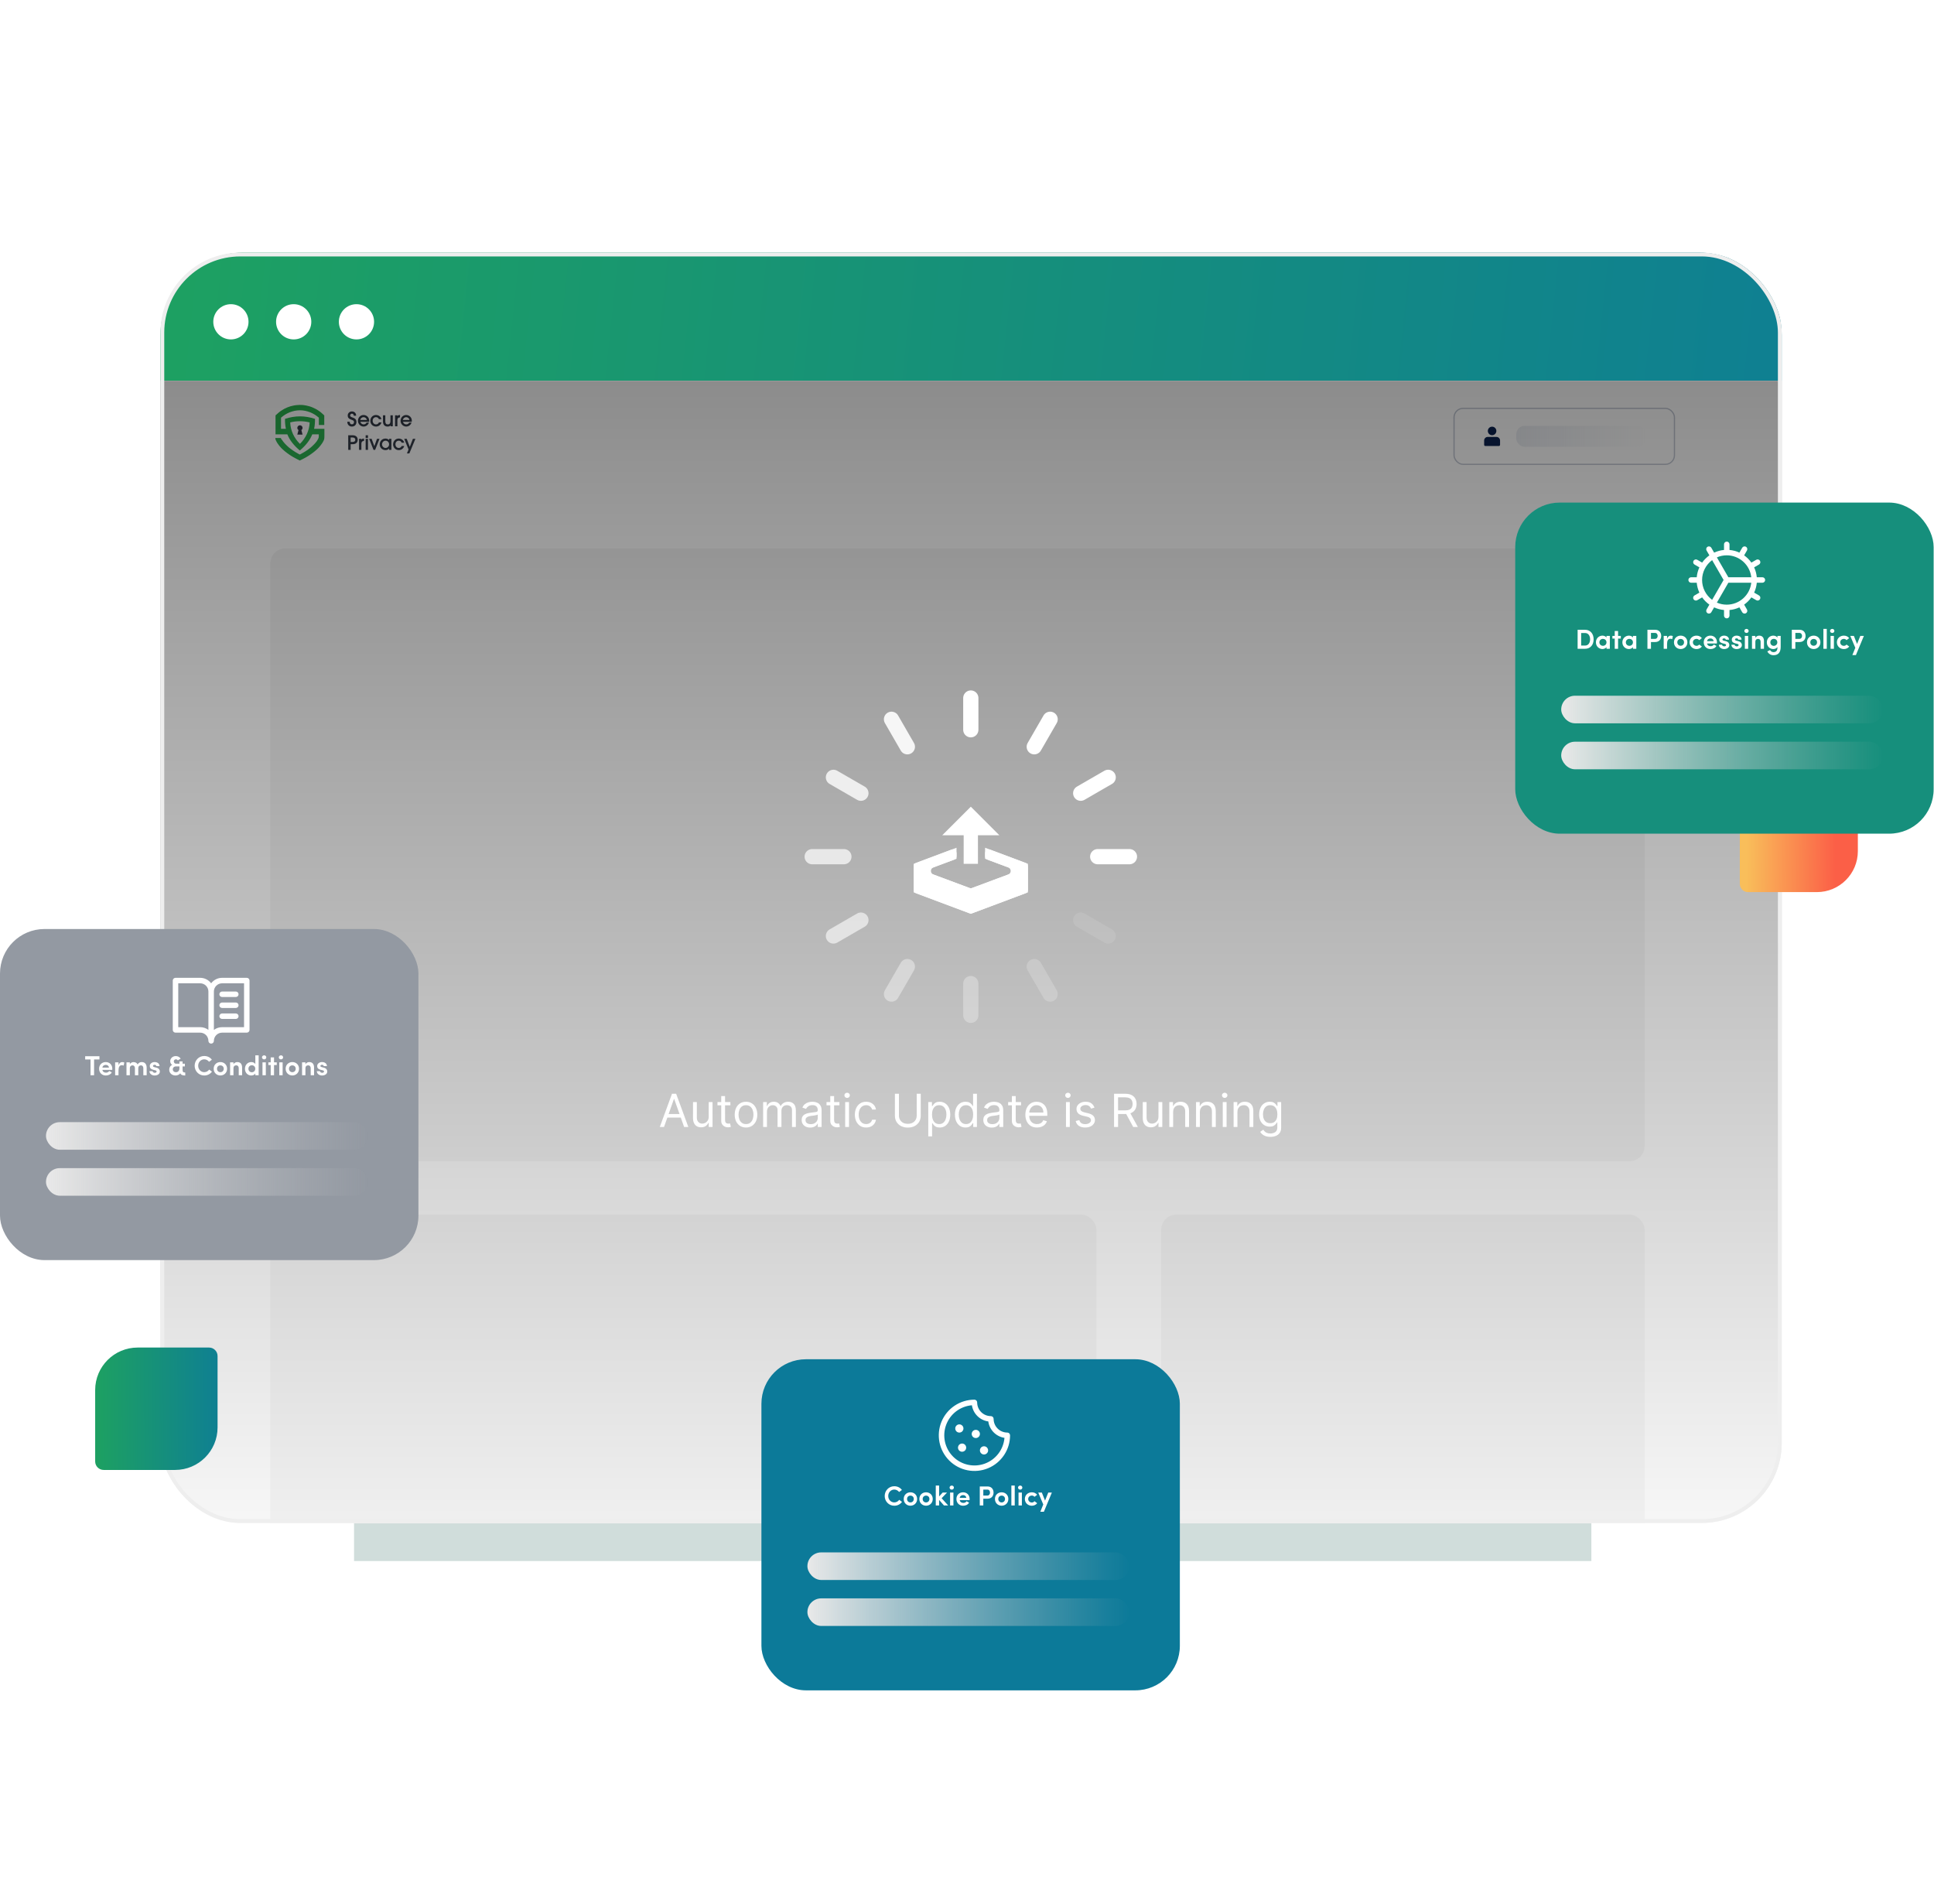
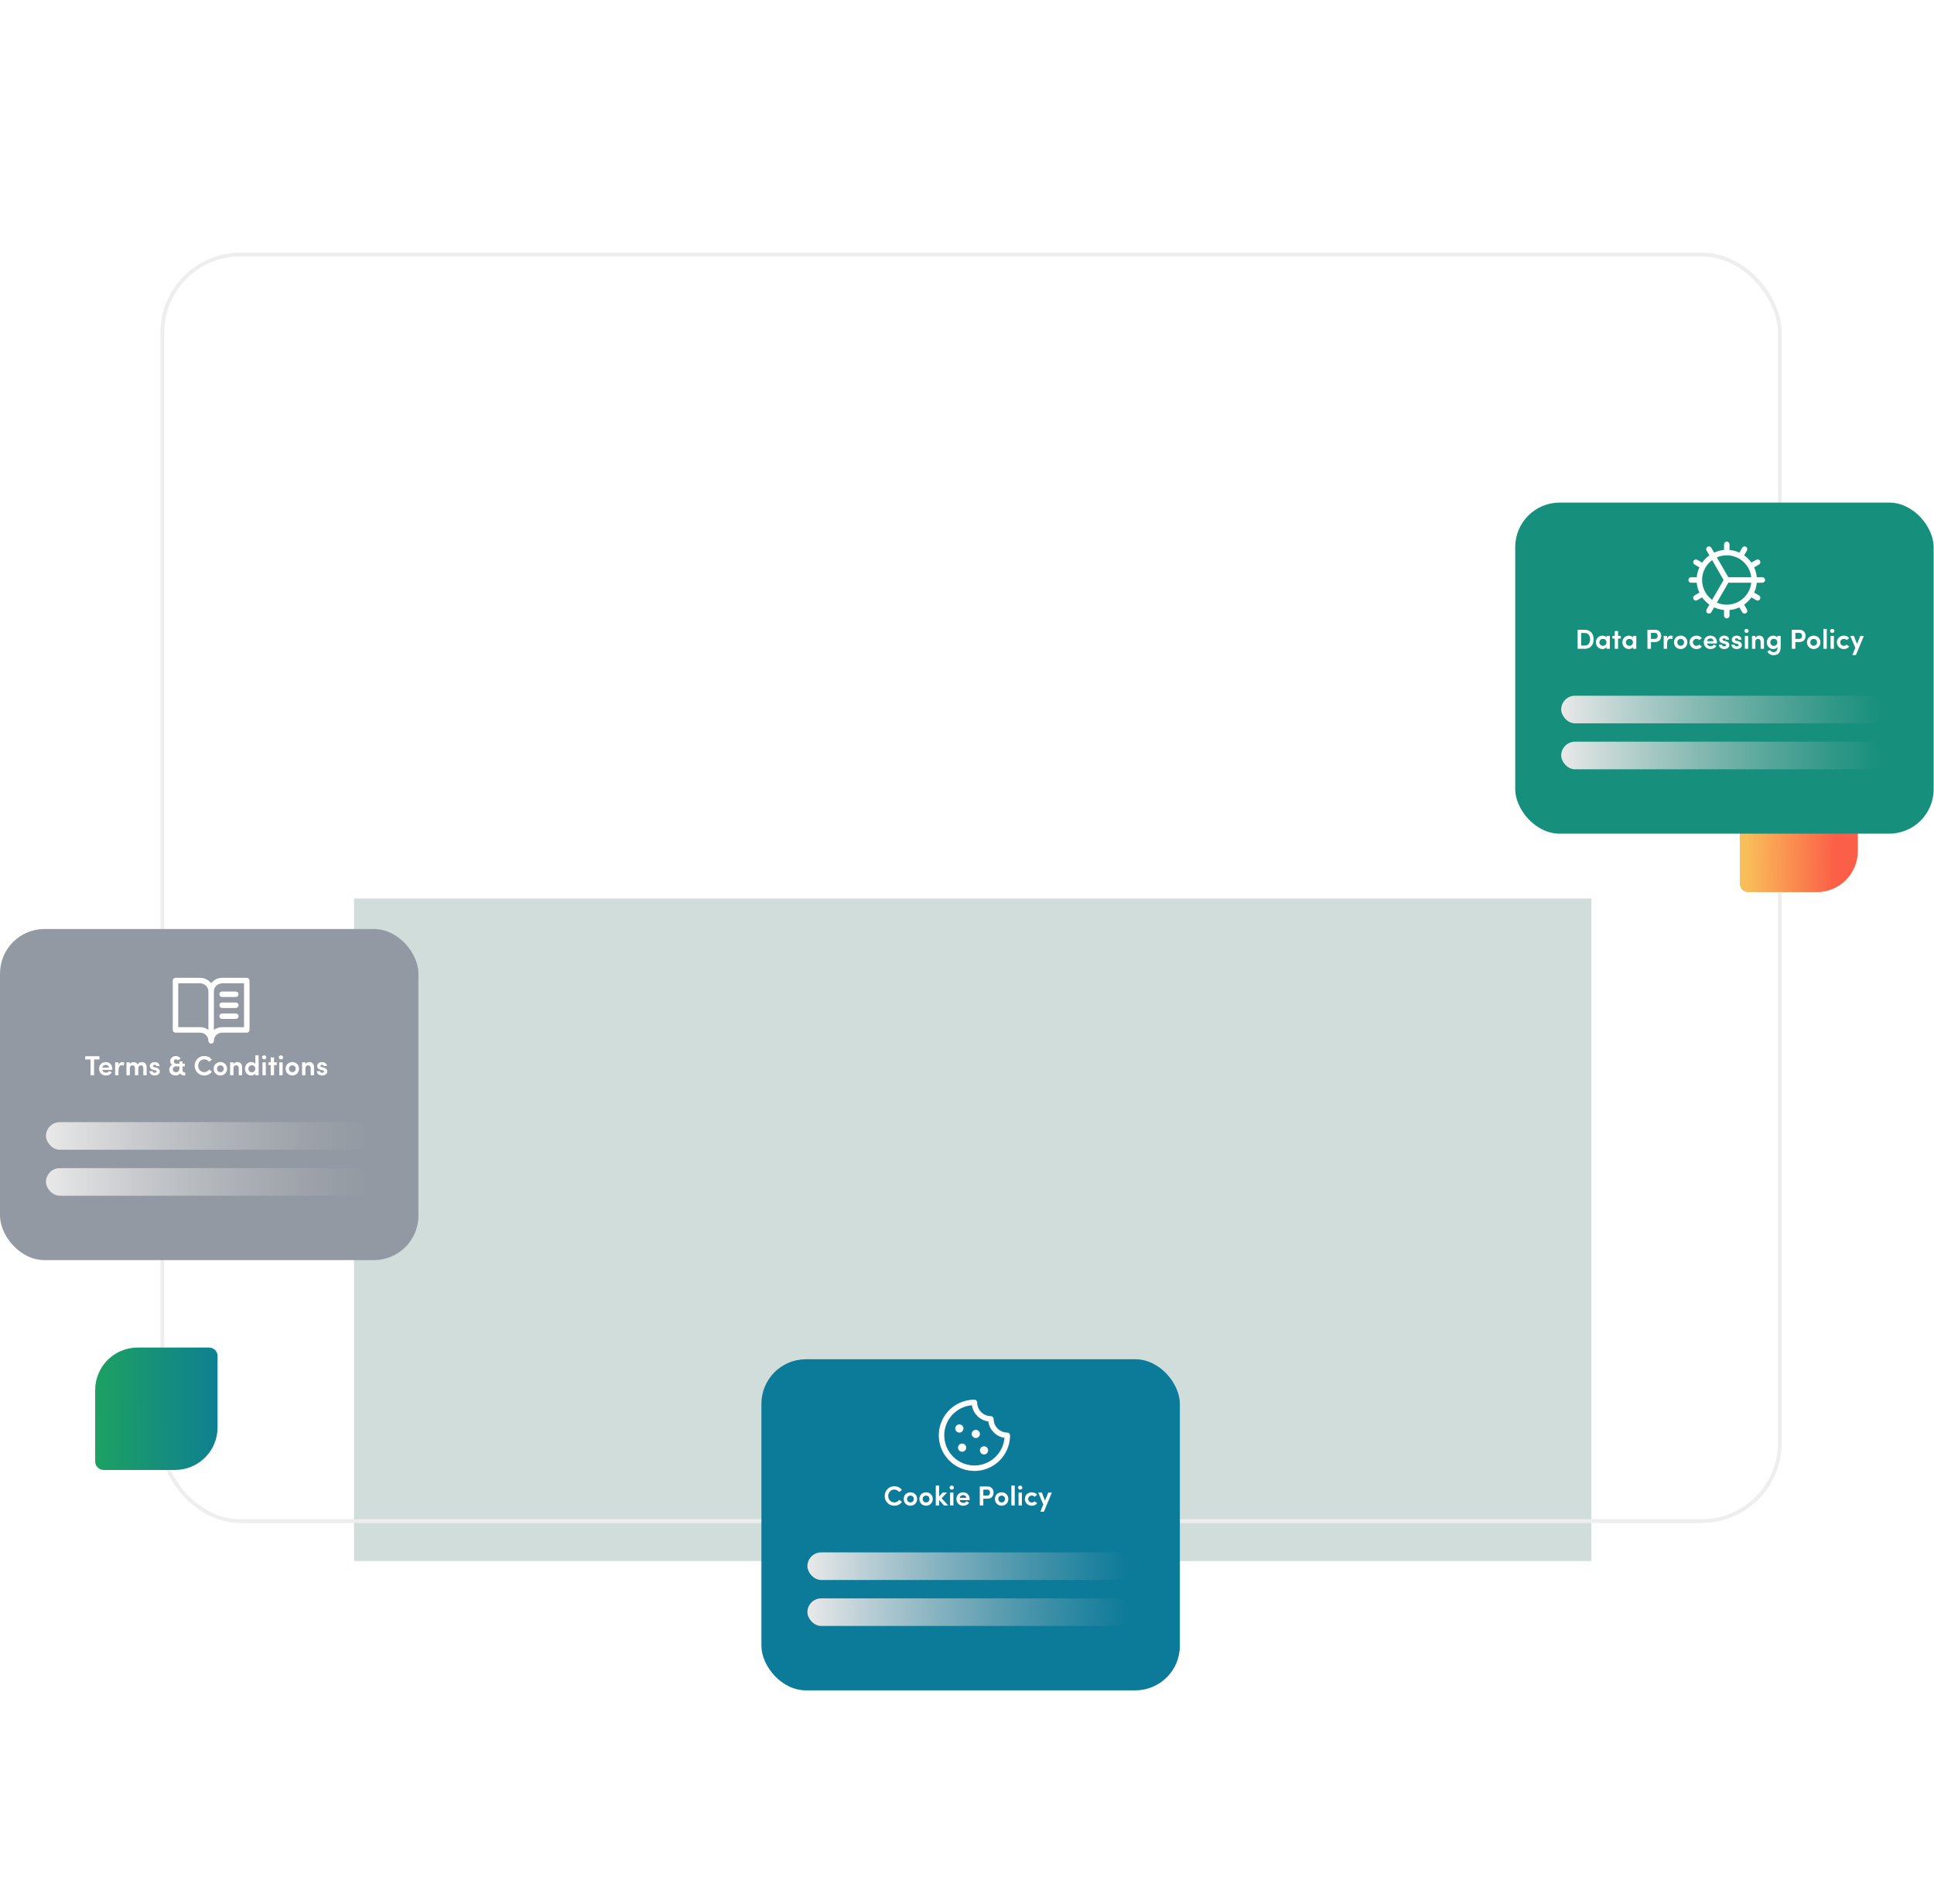
<svg xmlns="http://www.w3.org/2000/svg" width="508" height="500" viewBox="0 0 508 500" fill="none">
  <g opacity="0.35" filter="url(#filter0_f_16215_17872)">
    <rect x="92.998" y="236" width="325" height="174" fill="#779E98" />
  </g>
  <g clip-path="url(#clip0_16215_17872)">
-     <path d="M42.143 100H467.998V88.063C467.998 76.07 458.276 66.348 446.283 66.348H63.858C51.865 66.348 42.143 76.07 42.143 88.063V100Z" fill="url(#paint0_linear_16215_17872)" />
    <circle cx="60.651" cy="84.518" r="4.627" fill="white" />
    <circle cx="77.143" cy="84.518" r="4.627" fill="white" />
    <circle cx="93.633" cy="84.518" r="4.627" fill="white" />
    <g clip-path="url(#clip1_16215_17872)">
      <rect width="425.855" height="300" transform="translate(42.143 100)" fill="white" />
      <rect x="71" y="144" width="361" height="161" rx="4" fill="#F3F3F3" />
      <rect x="71" y="319" width="217" height="161" rx="4" fill="#F3F3F3" />
-       <rect x="305" y="319" width="127" height="161" rx="4" fill="#F3F3F3" />
      <g filter="url(#filter1_b_16215_17872)">
        <rect x="381.93" y="107.252" width="57.898" height="14.702" rx="2.38" stroke="#011949" stroke-opacity="0.25" stroke-width="0.317" />
        <circle cx="391.927" cy="113.184" r="1.12" fill="#011949" />
        <path d="M389.836 115.704C389.836 115.179 390.262 114.752 390.788 114.752H393.065C393.591 114.752 394.017 115.179 394.017 115.704V116.824C394.017 117 393.875 117.142 393.7 117.142H390.153C389.978 117.142 389.836 117 389.836 116.824V115.704Z" fill="#011949" />
        <rect x="398.271" y="111.853" width="34.1" height="5.5" rx="2.2" fill="url(#paint1_linear_16215_17872)" />
        <path fill-rule="evenodd" clip-rule="evenodd" d="M92.427 108.062C91.826 108.062 91.334 108.53 91.334 109.127C91.334 109.398 91.386 109.619 91.562 109.811C91.737 110.001 92.028 110.158 92.494 110.315C92.692 110.383 92.814 110.457 92.888 110.542C92.96 110.627 92.989 110.727 92.989 110.857C92.989 111.033 92.932 111.18 92.835 111.283C92.738 111.386 92.599 111.448 92.427 111.448C92.255 111.448 92.116 111.384 92.019 111.275C91.921 111.165 91.862 111.006 91.86 110.811L91.859 110.77H91.227L91.227 110.812C91.232 111.174 91.358 111.479 91.571 111.695C91.784 111.91 92.081 112.033 92.427 112.033C92.769 112.033 93.068 111.916 93.282 111.709C93.496 111.502 93.621 111.207 93.621 110.857C93.621 110.526 93.545 110.277 93.359 110.078C93.175 109.88 92.888 109.737 92.48 109.608C92.3 109.55 92.171 109.485 92.088 109.407C92.007 109.329 91.967 109.237 91.967 109.116C91.967 108.866 92.187 108.647 92.427 108.647C92.572 108.647 92.693 108.695 92.777 108.779C92.861 108.862 92.912 108.986 92.912 109.147V109.189H93.546L93.545 109.146C93.54 108.81 93.422 108.538 93.222 108.35C93.023 108.162 92.745 108.062 92.427 108.062ZM105.073 109.623V108.996L105.028 108.998C104.705 109.016 104.488 109.11 104.347 109.261V109.074H103.77V111.962H104.382V110.346C104.382 110.117 104.439 109.941 104.545 109.821C104.651 109.702 104.812 109.631 105.032 109.624L105.073 109.623ZM95.479 108.998C94.709 108.998 94.021 109.635 94.021 110.544C94.021 111.314 94.678 112.033 95.494 112.033C96.117 112.033 96.66 111.647 96.884 111.054L96.906 110.997H96.291L96.279 111.019C96.125 111.304 95.83 111.468 95.515 111.468C95.121 111.468 94.778 111.207 94.647 110.788H96.957L96.963 110.753C96.978 110.653 96.978 110.569 96.978 110.484V110.484V110.483C96.978 109.655 96.33 108.998 95.479 108.998ZM98.751 108.998C97.903 108.998 97.272 109.677 97.272 110.544C97.272 111.366 97.925 112.033 98.756 112.033C99.399 112.033 99.953 111.657 100.182 111.008L100.202 110.952H99.526L99.515 110.977C99.374 111.286 99.1 111.468 98.756 111.468C98.251 111.468 97.885 111.051 97.885 110.513C97.885 110.236 97.975 109.999 98.128 109.831C98.282 109.664 98.501 109.563 98.766 109.563C98.949 109.563 99.099 109.611 99.222 109.696C99.345 109.781 99.444 109.906 99.52 110.066L99.532 110.09H100.198L100.183 110.036C100.01 109.409 99.408 108.998 98.751 108.998ZM106.672 108.998C105.902 108.998 105.214 109.635 105.214 110.544C105.214 111.314 105.871 112.033 106.688 112.033C107.31 112.033 107.853 111.647 108.077 111.054L108.099 110.997H107.485L107.473 111.019C107.318 111.304 107.023 111.468 106.708 111.468C106.314 111.468 105.971 111.207 105.84 110.788H108.15L108.156 110.753C108.172 110.653 108.172 110.569 108.172 110.484V110.483C108.172 109.655 107.523 108.998 106.672 108.998ZM101.209 109.074H100.597V110.68C100.597 111.182 100.742 111.522 100.97 111.736C101.198 111.95 101.503 112.033 101.812 112.033C102.14 112.033 102.437 111.928 102.607 111.734V111.962H103.174V109.074H102.561V110.63C102.561 110.895 102.5 111.104 102.385 111.247C102.272 111.388 102.101 111.468 101.868 111.468C101.635 111.468 101.474 111.4 101.37 111.269C101.264 111.136 101.209 110.929 101.209 110.64V109.074ZM96.361 110.299H94.638C94.699 109.866 95.097 109.563 95.494 109.563C95.911 109.563 96.3 109.871 96.361 110.299ZM107.554 110.299H105.831C105.892 109.866 106.29 109.563 106.688 109.563C107.105 109.563 107.493 109.871 107.554 110.299ZM92.599 114.319H91.465V118.148H92.098V116.67H92.604C93.016 116.67 93.356 116.569 93.593 116.369C93.831 116.168 93.961 115.872 93.961 115.494C93.961 115.117 93.829 114.821 93.589 114.62C93.35 114.42 93.009 114.319 92.599 114.319ZM96.658 114.319H96.046V115.02H96.658V114.319ZM92.098 116.085V114.904H92.594C92.826 114.904 93.01 114.958 93.135 115.057C93.258 115.155 93.328 115.301 93.328 115.494C93.328 115.686 93.26 115.831 93.139 115.93C93.016 116.029 92.834 116.085 92.599 116.085H92.098ZM95.614 115.808V115.182L95.569 115.184C95.246 115.202 95.029 115.295 94.888 115.447V115.26H94.311V118.148H94.923V116.532C94.923 116.303 94.98 116.127 95.087 116.007C95.192 115.887 95.353 115.817 95.573 115.81L95.614 115.808ZM101.25 115.184C100.398 115.184 99.735 115.831 99.735 116.75C99.735 117.585 100.427 118.219 101.27 118.219C101.641 118.219 101.978 118.076 102.192 117.794V118.148H102.805V115.26H102.192V115.585C101.964 115.313 101.633 115.184 101.25 115.184ZM104.734 115.184C103.886 115.184 103.255 115.863 103.255 116.729C103.255 117.552 103.908 118.219 104.739 118.219C105.381 118.219 105.935 117.843 106.165 117.194L106.184 117.138H105.509L105.497 117.162C105.357 117.472 105.082 117.654 104.739 117.654C104.233 117.654 103.868 117.237 103.868 116.699C103.868 116.422 103.957 116.185 104.111 116.017C104.264 115.85 104.484 115.749 104.749 115.749C104.932 115.749 105.082 115.796 105.205 115.881C105.328 115.967 105.426 116.092 105.503 116.251L105.514 116.275H106.18L106.166 116.222C105.992 115.594 105.39 115.184 104.734 115.184ZM96.658 115.26H96.046V118.148H96.658V115.26ZM97.617 115.26H96.961L98.112 118.148H98.54L99.68 115.26H99.024L98.328 117.196L97.617 115.26ZM106.836 115.26H106.176L107.315 118.05L106.886 119.084H107.526L109.114 115.26H108.453L107.635 117.361L106.836 115.26ZM100.348 116.709C100.348 116.179 100.762 115.749 101.265 115.749C101.823 115.749 102.202 116.183 102.202 116.709C102.202 117.218 101.789 117.654 101.265 117.654C100.762 117.654 100.348 117.214 100.348 116.709Z" fill="#2E3542" />
        <path fill-rule="evenodd" clip-rule="evenodd" d="M78.783 111.695C79.16 111.695 79.468 112.001 79.468 112.376C79.468 112.615 79.349 112.836 79.16 112.955L79.468 114.147H78.783H78.098L78.406 112.955C78.218 112.836 78.098 112.615 78.098 112.376C78.098 112.018 78.406 111.695 78.783 111.695Z" fill="#2E3542" />
        <path d="M74.191 115.697C74.243 115.782 74.294 115.867 74.363 115.952C74.431 116.037 74.483 116.122 74.568 116.208C74.637 116.293 74.723 116.378 74.791 116.463C74.877 116.548 74.963 116.633 75.048 116.736C75.134 116.821 75.219 116.906 75.322 117.008C75.425 117.093 75.511 117.195 75.614 117.281C75.716 117.366 75.819 117.451 75.922 117.553C76.025 117.638 76.128 117.723 76.248 117.809C76.368 117.894 76.47 117.979 76.59 118.064C76.71 118.149 76.83 118.234 76.933 118.302C77.053 118.388 77.173 118.456 77.293 118.541C77.396 118.609 77.516 118.677 77.635 118.762C77.738 118.83 77.858 118.899 77.995 118.967C78.115 119.035 78.235 119.103 78.355 119.171C78.492 119.239 78.612 119.307 78.732 119.375L78.749 119.392L78.766 119.375C78.886 119.307 79.023 119.239 79.143 119.171C79.263 119.103 79.4 119.035 79.503 118.967C79.623 118.899 79.743 118.83 79.863 118.762C79.983 118.694 80.103 118.609 80.223 118.541C80.343 118.456 80.463 118.388 80.583 118.302C80.703 118.217 80.823 118.149 80.925 118.064C81.045 117.979 81.148 117.894 81.268 117.809C81.371 117.723 81.491 117.638 81.594 117.553C81.713 117.468 81.816 117.366 81.902 117.281C82.005 117.195 82.108 117.093 82.193 117.008C82.296 116.923 82.382 116.821 82.468 116.736C82.553 116.65 82.639 116.565 82.725 116.463C82.81 116.378 82.879 116.293 82.947 116.208C83.016 116.122 83.084 116.037 83.153 115.952C83.221 115.867 83.273 115.782 83.324 115.697C83.376 115.611 83.427 115.526 83.461 115.458C83.496 115.407 83.513 115.356 83.547 115.305C83.564 115.254 83.598 115.203 83.615 115.169C83.633 115.118 83.65 115.083 83.667 115.032C83.684 114.998 83.684 114.947 83.701 114.913C83.718 114.828 83.718 114.743 83.735 114.658C83.735 114.572 83.735 114.487 83.735 114.385V114.334V114.317C83.735 114.266 83.735 114.232 83.735 114.215C83.735 114.181 83.735 114.147 83.735 114.113V114.079H82.022C81.388 115.663 80.308 117.008 78.749 118.319C77.207 117.008 76.111 115.663 75.477 114.079H73.797H73.695H73.078H72.975H72.478H72.375V113.976V109.395V109.208V109.139V109.088L72.409 109.071L72.461 109.02L72.598 108.901C72.803 108.697 73.026 108.509 73.249 108.322C73.472 108.135 73.712 107.964 73.952 107.811C74.191 107.658 74.448 107.504 74.688 107.368C74.945 107.232 75.202 107.113 75.459 107.01C75.716 106.908 75.991 106.806 76.265 106.721C76.539 106.636 76.83 106.568 77.104 106.517C77.379 106.465 77.67 106.414 77.944 106.397C78.218 106.363 78.509 106.346 78.784 106.346C79.058 106.346 79.349 106.363 79.623 106.38C79.914 106.414 80.189 106.465 80.463 106.517C80.737 106.568 81.011 106.636 81.285 106.721C81.559 106.806 81.834 106.891 82.091 107.01C82.347 107.113 82.605 107.232 82.862 107.368C83.119 107.504 83.359 107.641 83.598 107.811C83.838 107.964 84.078 108.135 84.301 108.322C84.524 108.509 84.746 108.697 84.952 108.901L85.089 109.037L85.141 109.088L85.175 109.122V109.173V109.242V109.429V111.558V111.626H85.072H83.855H83.753V111.524V109.718V109.701L83.735 109.684C83.564 109.531 83.393 109.395 83.204 109.259C83.016 109.122 82.844 109.003 82.656 108.884C82.468 108.765 82.262 108.663 82.073 108.56C81.868 108.458 81.679 108.373 81.474 108.288C81.251 108.203 81.045 108.135 80.823 108.066C80.6 107.998 80.377 107.947 80.154 107.896C79.931 107.845 79.692 107.828 79.469 107.794C79.246 107.777 79.006 107.76 78.784 107.76C78.561 107.76 78.321 107.777 78.098 107.794C77.875 107.811 77.635 107.845 77.413 107.896C77.19 107.947 76.967 107.998 76.745 108.066C76.522 108.135 76.299 108.203 76.093 108.288C75.888 108.373 75.682 108.458 75.494 108.56C75.305 108.663 75.1 108.765 74.911 108.884C74.723 109.003 74.534 109.122 74.363 109.259C74.191 109.395 74.003 109.531 73.832 109.684L73.814 109.701V109.718V112.631H75.1C74.928 111.83 74.843 110.962 74.86 110.008C77.567 109.139 80.034 109.139 82.742 110.008C82.759 110.962 82.673 111.83 82.502 112.631H83.787H83.89H85.106H85.209V112.733V114.079C85.209 114.726 85.209 115.049 85.158 115.305C85.106 115.577 85.003 115.748 84.815 116.088L84.798 116.122C84.746 116.225 84.678 116.327 84.609 116.429C84.541 116.531 84.472 116.633 84.386 116.736C84.318 116.838 84.232 116.94 84.147 117.059C84.061 117.161 83.975 117.281 83.873 117.383C83.787 117.485 83.684 117.587 83.581 117.706C83.478 117.809 83.376 117.911 83.256 118.013C83.153 118.115 83.033 118.217 82.913 118.319C82.793 118.422 82.673 118.524 82.553 118.626C82.433 118.728 82.313 118.813 82.176 118.916C82.056 119.018 81.919 119.103 81.782 119.205C81.645 119.29 81.508 119.392 81.371 119.495C81.234 119.58 81.097 119.682 80.942 119.767C80.805 119.852 80.651 119.955 80.497 120.04C80.36 120.125 80.206 120.21 80.034 120.295C79.88 120.38 79.726 120.465 79.555 120.551C79.4 120.636 79.229 120.721 79.075 120.789L78.869 120.891L78.801 120.925L78.749 120.942L78.698 120.925L78.629 120.891L78.424 120.789C78.252 120.704 78.098 120.636 77.944 120.551C77.79 120.465 77.618 120.38 77.464 120.295C77.31 120.21 77.156 120.125 77.001 120.04C76.847 119.955 76.71 119.869 76.556 119.767C76.402 119.682 76.265 119.58 76.128 119.495C75.991 119.392 75.853 119.307 75.716 119.205C75.579 119.103 75.459 119.018 75.322 118.916C75.185 118.813 75.065 118.711 74.945 118.626C74.825 118.524 74.706 118.422 74.585 118.319C74.466 118.217 74.346 118.115 74.243 118.013C74.14 117.911 74.02 117.809 73.917 117.706C73.814 117.604 73.712 117.485 73.626 117.383C73.523 117.281 73.438 117.161 73.352 117.059C73.266 116.957 73.18 116.855 73.112 116.736C73.043 116.633 72.958 116.531 72.889 116.429C72.821 116.327 72.752 116.225 72.701 116.122L72.684 116.088C72.581 115.884 72.495 115.748 72.444 115.611C72.392 115.475 72.341 115.339 72.324 115.152L72.307 115.032H72.427H73.695H73.763L73.797 115.1V115.118V115.135C73.814 115.186 73.832 115.22 73.866 115.271C73.883 115.322 73.917 115.373 73.952 115.424C74.089 115.526 74.123 115.611 74.191 115.697ZM81.337 110.945C79.76 110.536 77.824 110.519 76.231 110.945C76.299 113.074 77.258 115.1 78.784 116.582C80.308 115.083 81.268 113.074 81.337 110.945Z" fill="#24B04B" />
      </g>
      <rect opacity="0.45" x="41" y="100" width="427" height="300" fill="url(#paint2_linear_16215_17872)" />
      <path d="M255 183.333V191.667" stroke="white" stroke-width="4" stroke-linecap="round" stroke-linejoin="round" />
      <path d="M275.835 188.916L271.668 196.133" stroke="white" stroke-width="4" stroke-linecap="round" stroke-linejoin="round" />
      <path d="M291.084 204.167L283.867 208.334" stroke="white" stroke-width="4" stroke-linecap="round" stroke-linejoin="round" />
      <path d="M296.667 225H288.334" stroke="white" stroke-width="4" stroke-linecap="round" stroke-linejoin="round" />
      <path opacity="0.1" d="M291.084 245.834L283.867 241.667" stroke="white" stroke-width="4" stroke-linecap="round" stroke-linejoin="round" />
      <path opacity="0.2" d="M275.835 261.085L271.668 253.868" stroke="white" stroke-width="4" stroke-linecap="round" stroke-linejoin="round" />
      <path opacity="0.3" d="M255 266.667V258.333" stroke="white" stroke-width="4" stroke-linecap="round" stroke-linejoin="round" />
      <path opacity="0.4" d="M234.168 261.085L238.335 253.868" stroke="white" stroke-width="4" stroke-linecap="round" stroke-linejoin="round" />
      <path opacity="0.6" d="M218.916 245.834L226.133 241.667" stroke="white" stroke-width="4" stroke-linecap="round" stroke-linejoin="round" />
      <path opacity="0.7" d="M213.334 225H221.667" stroke="white" stroke-width="4" stroke-linecap="round" stroke-linejoin="round" />
      <path opacity="0.8" d="M218.916 204.167L226.133 208.334" stroke="white" stroke-width="4" stroke-linecap="round" stroke-linejoin="round" />
      <path opacity="0.9" d="M234.168 188.916L238.335 196.133" stroke="white" stroke-width="4" stroke-linecap="round" stroke-linejoin="round" />
      <path d="M253.125 226.875H256.875V219.375H262.5L255 211.875L247.5 219.375H253.125V226.875ZM258.75 222.656V225.547L267.336 228.75L255 233.349L242.664 228.75L251.25 225.547V222.656L240 226.875V234.375L255 240L270 234.375V226.875L258.75 222.656Z" fill="white" />
      <path d="M260.101 223.163C259.447 222.918 258.75 223.401 258.75 224.099V224.853C258.75 225.271 259.009 225.644 259.401 225.79L264.823 227.813C265.691 228.136 265.691 229.363 264.823 229.687L255.349 233.219C255.124 233.303 254.876 233.303 254.651 233.219L245.177 229.687C244.309 229.363 244.309 228.136 245.177 227.813L250.599 225.79C250.991 225.644 251.25 225.271 251.25 224.853V224.099C251.25 223.401 250.553 222.918 249.899 223.163L240.649 226.632C240.259 226.778 240 227.151 240 227.568V233.682C240 234.099 240.259 234.472 240.649 234.618L254.649 239.868C254.875 239.953 255.125 239.953 255.351 239.868L269.351 234.618C269.741 234.472 270 234.099 270 233.682V227.568C270 227.151 269.741 226.778 269.351 226.632L260.101 223.163Z" fill="white" />
-       <path d="M174.415 296H173.307L176.511 287.273H177.602L180.807 296H179.699L177.091 288.653H177.023L174.415 296ZM174.824 292.591H179.29V293.528H174.824V292.591ZM186.155 293.324V289.455H187.161V296H186.155V294.892H186.087C185.933 295.224 185.695 295.507 185.371 295.74C185.047 295.97 184.638 296.085 184.143 296.085C183.734 296.085 183.371 295.996 183.053 295.817C182.734 295.635 182.484 295.362 182.303 294.999C182.121 294.632 182.03 294.17 182.03 293.614V289.455H183.036V293.545C183.036 294.023 183.169 294.403 183.436 294.688C183.706 294.972 184.05 295.114 184.467 295.114C184.717 295.114 184.972 295.05 185.23 294.922C185.491 294.794 185.71 294.598 185.886 294.334C186.065 294.07 186.155 293.733 186.155 293.324ZM191.849 289.455V290.307H188.457V289.455H191.849ZM189.446 287.886H190.451V294.125C190.451 294.409 190.493 294.622 190.575 294.764C190.66 294.903 190.768 294.997 190.899 295.045C191.032 295.091 191.173 295.114 191.321 295.114C191.431 295.114 191.522 295.108 191.593 295.097C191.664 295.082 191.721 295.071 191.764 295.062L191.968 295.966C191.9 295.991 191.805 296.017 191.683 296.043C191.561 296.071 191.406 296.085 191.218 296.085C190.934 296.085 190.656 296.024 190.383 295.902C190.113 295.78 189.889 295.594 189.71 295.344C189.534 295.094 189.446 294.778 189.446 294.398V287.886ZM195.951 296.136C195.36 296.136 194.841 295.996 194.395 295.714C193.952 295.433 193.605 295.04 193.355 294.534C193.108 294.028 192.985 293.437 192.985 292.761C192.985 292.08 193.108 291.484 193.355 290.976C193.605 290.467 193.952 290.072 194.395 289.791C194.841 289.51 195.36 289.369 195.951 289.369C196.542 289.369 197.059 289.51 197.502 289.791C197.948 290.072 198.294 290.467 198.542 290.976C198.792 291.484 198.917 292.08 198.917 292.761C198.917 293.437 198.792 294.028 198.542 294.534C198.294 295.04 197.948 295.433 197.502 295.714C197.059 295.996 196.542 296.136 195.951 296.136ZM195.951 295.233C196.4 295.233 196.769 295.118 197.059 294.888C197.348 294.658 197.563 294.355 197.702 293.98C197.841 293.605 197.911 293.199 197.911 292.761C197.911 292.324 197.841 291.916 197.702 291.538C197.563 291.161 197.348 290.855 197.059 290.622C196.769 290.389 196.4 290.273 195.951 290.273C195.502 290.273 195.132 290.389 194.843 290.622C194.553 290.855 194.338 291.161 194.199 291.538C194.06 291.916 193.99 292.324 193.99 292.761C193.99 293.199 194.06 293.605 194.199 293.98C194.338 294.355 194.553 294.658 194.843 294.888C195.132 295.118 195.502 295.233 195.951 295.233ZM200.452 296V289.455H201.423V290.477H201.509C201.645 290.128 201.865 289.857 202.169 289.663C202.473 289.467 202.838 289.369 203.264 289.369C203.696 289.369 204.055 289.467 204.342 289.663C204.632 289.857 204.858 290.128 205.02 290.477H205.088C205.256 290.139 205.507 289.871 205.842 289.672C206.178 289.47 206.58 289.369 207.048 289.369C207.634 289.369 208.112 289.553 208.484 289.919C208.857 290.283 209.043 290.849 209.043 291.619V296H208.037V291.619C208.037 291.136 207.905 290.791 207.641 290.584C207.376 290.376 207.065 290.273 206.707 290.273C206.247 290.273 205.891 290.412 205.638 290.69C205.385 290.966 205.259 291.315 205.259 291.739V296H204.236V291.517C204.236 291.145 204.115 290.845 203.874 290.618C203.632 290.388 203.321 290.273 202.94 290.273C202.679 290.273 202.435 290.342 202.207 290.482C201.983 290.621 201.801 290.814 201.662 291.061C201.526 291.305 201.457 291.588 201.457 291.909V296H200.452ZM212.808 296.153C212.393 296.153 212.016 296.075 211.678 295.919C211.34 295.76 211.072 295.531 210.873 295.233C210.674 294.932 210.575 294.568 210.575 294.142C210.575 293.767 210.648 293.463 210.796 293.23C210.944 292.994 211.141 292.81 211.388 292.676C211.636 292.543 211.908 292.443 212.207 292.378C212.508 292.31 212.81 292.256 213.114 292.216C213.512 292.165 213.835 292.126 214.082 292.101C214.332 292.072 214.513 292.026 214.627 291.96C214.744 291.895 214.802 291.781 214.802 291.619V291.585C214.802 291.165 214.687 290.838 214.457 290.605C214.229 290.372 213.884 290.256 213.421 290.256C212.941 290.256 212.565 290.361 212.292 290.571C212.019 290.781 211.827 291.006 211.717 291.244L210.762 290.903C210.933 290.506 211.16 290.196 211.444 289.974C211.731 289.75 212.043 289.594 212.381 289.506C212.722 289.415 213.058 289.369 213.387 289.369C213.597 289.369 213.839 289.395 214.112 289.446C214.387 289.494 214.653 289.595 214.908 289.749C215.167 289.902 215.381 290.134 215.552 290.443C215.722 290.753 215.808 291.168 215.808 291.688V296H214.802V295.114H214.751C214.683 295.256 214.569 295.408 214.41 295.57C214.251 295.732 214.039 295.869 213.775 295.983C213.511 296.097 213.188 296.153 212.808 296.153ZM212.961 295.25C213.359 295.25 213.694 295.172 213.967 295.016C214.242 294.859 214.45 294.658 214.589 294.411C214.731 294.163 214.802 293.903 214.802 293.631V292.71C214.759 292.761 214.665 292.808 214.521 292.851C214.379 292.891 214.214 292.926 214.026 292.957C213.842 292.986 213.661 293.011 213.485 293.034C213.312 293.054 213.171 293.071 213.063 293.085C212.802 293.119 212.558 293.175 212.33 293.251C212.106 293.325 211.924 293.437 211.785 293.588C211.648 293.736 211.58 293.937 211.58 294.193C211.58 294.543 211.71 294.807 211.968 294.986C212.229 295.162 212.56 295.25 212.961 295.25ZM220.49 289.455V290.307H217.098V289.455H220.49ZM218.086 287.886H219.092V294.125C219.092 294.409 219.133 294.622 219.216 294.764C219.301 294.903 219.409 294.997 219.539 295.045C219.673 295.091 219.814 295.114 219.961 295.114C220.072 295.114 220.163 295.108 220.234 295.097C220.305 295.082 220.362 295.071 220.404 295.062L220.609 295.966C220.541 295.991 220.446 296.017 220.324 296.043C220.201 296.071 220.047 296.085 219.859 296.085C219.575 296.085 219.297 296.024 219.024 295.902C218.754 295.78 218.529 295.594 218.35 295.344C218.174 295.094 218.086 294.778 218.086 294.398V287.886ZM222.002 296V289.455H223.008V296H222.002ZM222.514 288.364C222.318 288.364 222.149 288.297 222.007 288.163C221.868 288.03 221.798 287.869 221.798 287.682C221.798 287.494 221.868 287.334 222.007 287.2C222.149 287.067 222.318 287 222.514 287C222.71 287 222.877 287.067 223.017 287.2C223.159 287.334 223.23 287.494 223.23 287.682C223.23 287.869 223.159 288.03 223.017 288.163C222.877 288.297 222.71 288.364 222.514 288.364ZM227.509 296.136C226.896 296.136 226.367 295.991 225.924 295.702C225.481 295.412 225.14 295.013 224.901 294.504C224.663 293.996 224.543 293.415 224.543 292.761C224.543 292.097 224.665 291.51 224.91 291.001C225.157 290.49 225.501 290.091 225.941 289.804C226.384 289.514 226.901 289.369 227.492 289.369C227.952 289.369 228.367 289.455 228.737 289.625C229.106 289.795 229.408 290.034 229.644 290.341C229.88 290.648 230.026 291.006 230.083 291.415H229.077C229.001 291.116 228.83 290.852 228.566 290.622C228.305 290.389 227.952 290.273 227.509 290.273C227.117 290.273 226.773 290.375 226.478 290.58C226.185 290.781 225.957 291.067 225.792 291.436C225.63 291.803 225.549 292.233 225.549 292.727C225.549 293.233 225.629 293.673 225.788 294.048C225.95 294.423 226.177 294.714 226.469 294.922C226.765 295.129 227.112 295.233 227.509 295.233C227.771 295.233 228.008 295.188 228.221 295.097C228.434 295.006 228.614 294.875 228.762 294.705C228.91 294.534 229.015 294.33 229.077 294.091H230.083C230.026 294.477 229.886 294.825 229.661 295.135C229.44 295.442 229.146 295.686 228.779 295.868C228.415 296.047 227.992 296.136 227.509 296.136ZM240.792 287.273H241.849V293.051C241.849 293.648 241.708 294.18 241.427 294.649C241.148 295.115 240.755 295.483 240.246 295.753C239.738 296.02 239.141 296.153 238.457 296.153C237.772 296.153 237.175 296.02 236.667 295.753C236.158 295.483 235.763 295.115 235.482 294.649C235.204 294.18 235.065 293.648 235.065 293.051V287.273H236.121V292.966C236.121 293.392 236.215 293.771 236.403 294.104C236.59 294.433 236.857 294.693 237.204 294.884C237.553 295.071 237.971 295.165 238.457 295.165C238.942 295.165 239.36 295.071 239.71 294.884C240.059 294.693 240.326 294.433 240.511 294.104C240.698 293.771 240.792 293.392 240.792 292.966V287.273ZM243.823 298.455V289.455H244.794V290.494H244.914C244.988 290.381 245.09 290.236 245.221 290.06C245.354 289.881 245.544 289.722 245.792 289.582C246.042 289.44 246.38 289.369 246.806 289.369C247.357 289.369 247.843 289.507 248.263 289.783C248.684 290.058 249.012 290.449 249.248 290.955C249.483 291.46 249.601 292.057 249.601 292.744C249.601 293.438 249.483 294.038 249.248 294.547C249.012 295.053 248.685 295.445 248.267 295.723C247.85 295.999 247.368 296.136 246.823 296.136C246.402 296.136 246.066 296.067 245.813 295.928C245.56 295.786 245.365 295.625 245.229 295.446C245.093 295.264 244.988 295.114 244.914 294.994H244.828V298.455H243.823ZM244.811 292.727C244.811 293.222 244.884 293.658 245.029 294.036C245.174 294.411 245.385 294.705 245.664 294.918C245.942 295.128 246.283 295.233 246.686 295.233C247.107 295.233 247.458 295.122 247.739 294.901C248.023 294.676 248.236 294.375 248.378 293.997C248.523 293.616 248.596 293.193 248.596 292.727C248.596 292.267 248.525 291.852 248.382 291.483C248.243 291.111 248.032 290.817 247.748 290.601C247.466 290.382 247.113 290.273 246.686 290.273C246.277 290.273 245.934 290.376 245.655 290.584C245.377 290.788 245.167 291.075 245.025 291.445C244.882 291.811 244.811 292.239 244.811 292.727ZM253.607 296.136C253.061 296.136 252.58 295.999 252.162 295.723C251.745 295.445 251.418 295.053 251.182 294.547C250.946 294.038 250.828 293.438 250.828 292.744C250.828 292.057 250.946 291.46 251.182 290.955C251.418 290.449 251.746 290.058 252.167 289.783C252.587 289.507 253.073 289.369 253.624 289.369C254.05 289.369 254.387 289.44 254.634 289.582C254.884 289.722 255.074 289.881 255.205 290.06C255.338 290.236 255.442 290.381 255.516 290.494H255.601V287.273H256.607V296H255.635V294.994H255.516C255.442 295.114 255.337 295.264 255.201 295.446C255.064 295.625 254.87 295.786 254.617 295.928C254.364 296.067 254.027 296.136 253.607 296.136ZM253.743 295.233C254.147 295.233 254.488 295.128 254.766 294.918C255.044 294.705 255.256 294.411 255.401 294.036C255.546 293.658 255.618 293.222 255.618 292.727C255.618 292.239 255.547 291.811 255.405 291.445C255.263 291.075 255.053 290.788 254.775 290.584C254.496 290.376 254.152 290.273 253.743 290.273C253.317 290.273 252.962 290.382 252.678 290.601C252.397 290.817 252.185 291.111 252.043 291.483C251.904 291.852 251.834 292.267 251.834 292.727C251.834 293.193 251.905 293.616 252.047 293.997C252.192 294.375 252.405 294.676 252.686 294.901C252.971 295.122 253.323 295.233 253.743 295.233ZM260.515 296.153C260.1 296.153 259.723 296.075 259.385 295.919C259.047 295.76 258.779 295.531 258.58 295.233C258.381 294.932 258.282 294.568 258.282 294.142C258.282 293.767 258.355 293.463 258.503 293.23C258.651 292.994 258.848 292.81 259.096 292.676C259.343 292.543 259.615 292.443 259.914 292.378C260.215 292.31 260.517 292.256 260.821 292.216C261.219 292.165 261.542 292.126 261.789 292.101C262.039 292.072 262.221 292.026 262.334 291.96C262.451 291.895 262.509 291.781 262.509 291.619V291.585C262.509 291.165 262.394 290.838 262.164 290.605C261.936 290.372 261.591 290.256 261.128 290.256C260.648 290.256 260.272 290.361 259.999 290.571C259.726 290.781 259.534 291.006 259.424 291.244L258.469 290.903C258.64 290.506 258.867 290.196 259.151 289.974C259.438 289.75 259.75 289.594 260.088 289.506C260.429 289.415 260.765 289.369 261.094 289.369C261.304 289.369 261.546 289.395 261.819 289.446C262.094 289.494 262.36 289.595 262.615 289.749C262.874 289.902 263.088 290.134 263.259 290.443C263.429 290.753 263.515 291.168 263.515 291.688V296H262.509V295.114H262.458C262.39 295.256 262.276 295.408 262.117 295.57C261.958 295.732 261.746 295.869 261.482 295.983C261.218 296.097 260.895 296.153 260.515 296.153ZM260.668 295.25C261.066 295.25 261.401 295.172 261.674 295.016C261.949 294.859 262.157 294.658 262.296 294.411C262.438 294.163 262.509 293.903 262.509 293.631V292.71C262.466 292.761 262.373 292.808 262.228 292.851C262.086 292.891 261.921 292.926 261.733 292.957C261.549 292.986 261.368 293.011 261.192 293.034C261.019 293.054 260.878 293.071 260.77 293.085C260.509 293.119 260.265 293.175 260.037 293.251C259.813 293.325 259.631 293.437 259.492 293.588C259.355 293.736 259.287 293.937 259.287 294.193C259.287 294.543 259.417 294.807 259.675 294.986C259.936 295.162 260.267 295.25 260.668 295.25ZM268.197 289.455V290.307H264.805V289.455H268.197ZM265.793 287.886H266.799V294.125C266.799 294.409 266.84 294.622 266.923 294.764C267.008 294.903 267.116 294.997 267.246 295.045C267.38 295.091 267.521 295.114 267.668 295.114C267.779 295.114 267.87 295.108 267.941 295.097C268.012 295.082 268.069 295.071 268.112 295.062L268.316 295.966C268.248 295.991 268.153 296.017 268.031 296.043C267.908 296.071 267.754 296.085 267.566 296.085C267.282 296.085 267.004 296.024 266.731 295.902C266.461 295.78 266.237 295.594 266.058 295.344C265.881 295.094 265.793 294.778 265.793 294.398V287.886ZM272.384 296.136C271.753 296.136 271.209 295.997 270.751 295.719C270.297 295.438 269.946 295.045 269.699 294.543C269.455 294.037 269.332 293.449 269.332 292.778C269.332 292.108 269.455 291.517 269.699 291.006C269.946 290.491 270.29 290.091 270.73 289.804C271.173 289.514 271.69 289.369 272.281 289.369C272.622 289.369 272.959 289.426 273.291 289.54C273.624 289.653 273.926 289.838 274.199 290.094C274.472 290.347 274.689 290.682 274.851 291.099C275.013 291.517 275.094 292.031 275.094 292.642V293.068H270.048V292.199H274.071C274.071 291.83 273.997 291.5 273.849 291.21C273.705 290.92 273.497 290.692 273.227 290.524C272.96 290.357 272.645 290.273 272.281 290.273C271.881 290.273 271.534 290.372 271.241 290.571C270.952 290.767 270.729 291.023 270.572 291.338C270.416 291.653 270.338 291.991 270.338 292.352V292.932C270.338 293.426 270.423 293.845 270.594 294.189C270.767 294.53 271.007 294.79 271.314 294.969C271.621 295.145 271.977 295.233 272.384 295.233C272.648 295.233 272.886 295.196 273.099 295.122C273.315 295.045 273.501 294.932 273.658 294.781C273.814 294.628 273.935 294.437 274.02 294.21L274.991 294.483C274.889 294.812 274.717 295.102 274.476 295.352C274.234 295.599 273.936 295.793 273.581 295.932C273.226 296.068 272.827 296.136 272.384 296.136ZM279.999 296V289.455H281.004V296H279.999ZM280.51 288.364C280.314 288.364 280.145 288.297 280.003 288.163C279.864 288.03 279.794 287.869 279.794 287.682C279.794 287.494 279.864 287.334 280.003 287.2C280.145 287.067 280.314 287 280.51 287C280.706 287 280.874 287.067 281.013 287.2C281.155 287.334 281.226 287.494 281.226 287.682C281.226 287.869 281.155 288.03 281.013 288.163C280.874 288.297 280.706 288.364 280.51 288.364ZM287.483 290.92L286.579 291.176C286.522 291.026 286.439 290.879 286.328 290.737C286.22 290.592 286.072 290.473 285.885 290.379C285.697 290.286 285.457 290.239 285.164 290.239C284.764 290.239 284.43 290.331 284.163 290.516C283.899 290.697 283.767 290.929 283.767 291.21C283.767 291.46 283.858 291.658 284.039 291.803C284.221 291.947 284.505 292.068 284.892 292.165L285.863 292.403C286.449 292.545 286.885 292.763 287.172 293.055C287.458 293.345 287.602 293.719 287.602 294.176C287.602 294.551 287.494 294.886 287.278 295.182C287.065 295.477 286.767 295.71 286.383 295.881C286 296.051 285.554 296.136 285.045 296.136C284.377 296.136 283.825 295.991 283.387 295.702C282.95 295.412 282.673 294.989 282.556 294.432L283.511 294.193C283.602 294.545 283.774 294.81 284.027 294.986C284.282 295.162 284.616 295.25 285.028 295.25C285.497 295.25 285.869 295.151 286.145 294.952C286.423 294.75 286.562 294.509 286.562 294.227C286.562 294 286.483 293.81 286.324 293.656C286.164 293.5 285.92 293.384 285.591 293.307L284.5 293.051C283.9 292.909 283.46 292.689 283.179 292.391C282.9 292.089 282.761 291.713 282.761 291.261C282.761 290.892 282.865 290.565 283.072 290.281C283.282 289.997 283.568 289.774 283.929 289.612C284.292 289.45 284.704 289.369 285.164 289.369C285.812 289.369 286.321 289.511 286.69 289.795C287.062 290.08 287.326 290.455 287.483 290.92ZM292.627 296V287.273H295.576C296.258 287.273 296.817 287.389 297.255 287.622C297.692 287.852 298.016 288.169 298.227 288.572C298.437 288.976 298.542 289.435 298.542 289.949C298.542 290.463 298.437 290.919 298.227 291.317C298.016 291.714 297.694 292.027 297.259 292.254C296.825 292.479 296.269 292.591 295.593 292.591H293.207V291.636H295.559C296.025 291.636 296.4 291.568 296.684 291.432C296.971 291.295 297.178 291.102 297.306 290.852C297.437 290.599 297.502 290.298 297.502 289.949C297.502 289.599 297.437 289.294 297.306 289.033C297.175 288.771 296.967 288.57 296.68 288.428C296.393 288.283 296.013 288.21 295.542 288.21H293.684V296H292.627ZM296.735 292.08L298.883 296H297.656L295.542 292.08H296.735ZM304.292 293.324V289.455H305.297V296H304.292V294.892H304.223C304.07 295.224 303.831 295.507 303.507 295.74C303.184 295.97 302.775 296.085 302.28 296.085C301.871 296.085 301.507 295.996 301.189 295.817C300.871 295.635 300.621 295.362 300.439 294.999C300.257 294.632 300.167 294.17 300.167 293.614V289.455H301.172V293.545C301.172 294.023 301.306 294.403 301.573 294.688C301.843 294.972 302.186 295.114 302.604 295.114C302.854 295.114 303.108 295.05 303.367 294.922C303.628 294.794 303.847 294.598 304.023 294.334C304.202 294.07 304.292 293.733 304.292 293.324ZM308.145 292.062V296H307.139V289.455H308.111V290.477H308.196C308.349 290.145 308.582 289.878 308.895 289.676C309.207 289.472 309.611 289.369 310.105 289.369C310.548 289.369 310.936 289.46 311.268 289.642C311.601 289.821 311.859 290.094 312.044 290.46C312.229 290.824 312.321 291.284 312.321 291.841V296H311.315V291.909C311.315 291.395 311.182 290.994 310.915 290.707C310.648 290.418 310.281 290.273 309.815 290.273C309.494 290.273 309.207 290.342 308.955 290.482C308.705 290.621 308.507 290.824 308.362 291.091C308.217 291.358 308.145 291.682 308.145 292.062ZM315.164 292.062V296H314.159V289.455H315.13V290.477H315.216C315.369 290.145 315.602 289.878 315.914 289.676C316.227 289.472 316.63 289.369 317.125 289.369C317.568 289.369 317.956 289.46 318.288 289.642C318.62 289.821 318.879 290.094 319.064 290.46C319.248 290.824 319.341 291.284 319.341 291.841V296H318.335V291.909C318.335 291.395 318.201 290.994 317.934 290.707C317.667 290.418 317.301 290.273 316.835 290.273C316.514 290.273 316.227 290.342 315.974 290.482C315.724 290.621 315.527 290.824 315.382 291.091C315.237 291.358 315.164 291.682 315.164 292.062ZM321.178 296V289.455H322.184V296H321.178ZM321.69 288.364C321.494 288.364 321.325 288.297 321.183 288.163C321.043 288.03 320.974 287.869 320.974 287.682C320.974 287.494 321.043 287.334 321.183 287.2C321.325 287.067 321.494 287 321.69 287C321.886 287 322.053 287.067 322.192 287.2C322.335 287.334 322.406 287.494 322.406 287.682C322.406 287.869 322.335 288.03 322.192 288.163C322.053 288.297 321.886 288.364 321.69 288.364ZM325.032 292.062V296H324.026V289.455H324.998V290.477H325.083C325.236 290.145 325.469 289.878 325.782 289.676C326.094 289.472 326.498 289.369 326.992 289.369C327.435 289.369 327.823 289.46 328.155 289.642C328.488 289.821 328.746 290.094 328.931 290.46C329.115 290.824 329.208 291.284 329.208 291.841V296H328.202V291.909C328.202 291.395 328.069 290.994 327.801 290.707C327.534 290.418 327.168 290.273 326.702 290.273C326.381 290.273 326.094 290.342 325.841 290.482C325.591 290.621 325.394 290.824 325.249 291.091C325.104 291.358 325.032 291.682 325.032 292.062ZM333.688 298.591C333.202 298.591 332.784 298.528 332.435 298.403C332.085 298.281 331.794 298.119 331.561 297.918C331.331 297.719 331.148 297.506 331.011 297.278L331.812 296.716C331.903 296.835 332.018 296.972 332.158 297.125C332.297 297.281 332.487 297.416 332.729 297.53C332.973 297.646 333.293 297.705 333.688 297.705C334.216 297.705 334.652 297.577 334.996 297.321C335.339 297.065 335.511 296.665 335.511 296.119V294.79H335.426C335.352 294.909 335.247 295.057 335.111 295.233C334.977 295.406 334.784 295.561 334.531 295.697C334.281 295.831 333.943 295.898 333.517 295.898C332.989 295.898 332.514 295.773 332.094 295.523C331.676 295.273 331.345 294.909 331.101 294.432C330.859 293.955 330.739 293.375 330.739 292.693C330.739 292.023 330.857 291.439 331.092 290.942C331.328 290.442 331.656 290.055 332.077 289.783C332.497 289.507 332.983 289.369 333.534 289.369C333.96 289.369 334.298 289.44 334.548 289.582C334.801 289.722 334.994 289.881 335.128 290.06C335.264 290.236 335.369 290.381 335.443 290.494H335.545V289.455H336.517V296.188C336.517 296.75 336.389 297.207 336.134 297.56C335.881 297.915 335.54 298.175 335.111 298.339C334.685 298.507 334.21 298.591 333.688 298.591ZM333.653 294.994C334.057 294.994 334.398 294.902 334.676 294.717C334.955 294.533 335.166 294.267 335.311 293.92C335.456 293.574 335.528 293.159 335.528 292.676C335.528 292.205 335.457 291.788 335.315 291.428C335.173 291.067 334.963 290.784 334.685 290.58C334.406 290.375 334.063 290.273 333.653 290.273C333.227 290.273 332.872 290.381 332.588 290.597C332.307 290.812 332.095 291.102 331.953 291.466C331.814 291.83 331.744 292.233 331.744 292.676C331.744 293.131 331.815 293.533 331.957 293.882C332.102 294.229 332.315 294.501 332.597 294.7C332.881 294.896 333.233 294.994 333.653 294.994Z" fill="white" />
    </g>
  </g>
  <rect x="42.643" y="66.848" width="424.855" height="332.652" rx="20.5" stroke="#EEEEEE" />
  <path d="M24.998 365.086C24.998 358.922 29.995 353.926 36.158 353.926H54.914C56.147 353.926 57.147 354.925 57.147 356.158V374.914C57.147 381.078 52.15 386.074 45.986 386.074H27.23C25.997 386.074 24.998 385.075 24.998 383.842V365.086Z" fill="url(#paint3_linear_16215_17872)" />
  <path d="M467.76 203.307C461.816 203.307 456.998 208.125 456.998 214.068L456.998 232.154C456.998 233.343 457.962 234.307 459.15 234.307L477.237 234.307C483.18 234.307 487.998 229.489 487.998 223.545L487.998 205.459C487.998 204.27 487.034 203.307 485.846 203.307L467.76 203.307Z" fill="url(#paint4_linear_16215_17872)" />
  <rect x="398" y="132" width="109.908" height="86.96" rx="11.69" fill="#168F7C" />
  <path d="M462.925 151.611H461.452C461.371 150.711 461.135 149.832 460.755 149.012L462.032 148.274C462.197 148.179 462.318 148.022 462.367 147.837C462.417 147.653 462.391 147.456 462.295 147.291C462.2 147.125 462.042 147.005 461.858 146.955C461.674 146.906 461.477 146.932 461.312 147.027L460.033 147.765C459.511 147.028 458.868 146.384 458.131 145.862L458.869 144.584C458.964 144.419 458.99 144.222 458.941 144.038C458.891 143.853 458.771 143.696 458.605 143.601C458.44 143.505 458.243 143.479 458.059 143.529C457.874 143.578 457.717 143.699 457.621 143.864L456.884 145.141C456.064 144.761 455.185 144.525 454.285 144.444V142.971C454.285 142.78 454.209 142.596 454.074 142.461C453.939 142.326 453.756 142.25 453.565 142.25C453.374 142.25 453.191 142.326 453.056 142.461C452.921 142.596 452.845 142.78 452.845 142.971V144.444C451.945 144.525 451.065 144.761 450.245 145.141L449.508 143.864C449.461 143.782 449.398 143.711 449.323 143.653C449.248 143.595 449.162 143.553 449.071 143.529C448.98 143.504 448.884 143.498 448.791 143.51C448.697 143.523 448.607 143.553 448.525 143.601C448.359 143.696 448.238 143.853 448.189 144.038C448.14 144.222 448.165 144.419 448.261 144.584L448.999 145.862C448.262 146.384 447.618 147.028 447.096 147.765L445.818 147.027C445.653 146.932 445.456 146.906 445.272 146.955C445.087 147.005 444.93 147.125 444.834 147.291C444.739 147.456 444.713 147.653 444.763 147.837C444.812 148.022 444.933 148.179 445.098 148.274L446.374 149.012C445.994 149.832 445.759 150.711 445.678 151.611H444.204C444.013 151.611 443.83 151.687 443.695 151.822C443.56 151.957 443.484 152.14 443.484 152.331C443.484 152.522 443.56 152.705 443.695 152.84C443.83 152.975 444.013 153.051 444.204 153.051H445.678C445.759 153.951 445.994 154.83 446.374 155.65L445.098 156.387C444.961 156.467 444.853 156.589 444.793 156.736C444.732 156.882 444.721 157.044 444.762 157.198C444.803 157.351 444.894 157.486 445.02 157.583C445.145 157.679 445.3 157.731 445.458 157.731C445.585 157.732 445.709 157.698 445.818 157.635L447.096 156.897C447.618 157.634 448.262 158.277 448.999 158.8L448.261 160.078C448.165 160.243 448.14 160.44 448.189 160.624C448.238 160.809 448.359 160.966 448.525 161.061C448.69 161.157 448.887 161.183 449.071 161.133C449.256 161.084 449.413 160.963 449.508 160.798L450.245 159.521C451.065 159.901 451.945 160.137 452.845 160.218V161.691C452.845 161.882 452.921 162.066 453.056 162.201C453.191 162.336 453.374 162.411 453.565 162.411C453.756 162.411 453.939 162.336 454.074 162.201C454.209 162.066 454.285 161.882 454.285 161.691V160.218C455.185 160.137 456.064 159.901 456.884 159.521L457.621 160.798C457.717 160.963 457.874 161.084 458.059 161.133C458.243 161.183 458.44 161.157 458.605 161.061C458.771 160.966 458.891 160.809 458.941 160.624C458.99 160.44 458.964 160.243 458.869 160.078L458.131 158.8C458.868 158.277 459.511 157.634 460.033 156.897L461.312 157.635C461.393 157.682 461.484 157.713 461.578 157.725C461.671 157.738 461.767 157.731 461.858 157.707C461.949 157.682 462.035 157.64 462.11 157.583C462.185 157.525 462.248 157.453 462.295 157.371C462.391 157.206 462.417 157.009 462.368 156.825C462.318 156.64 462.198 156.483 462.032 156.387L460.756 155.65C461.136 154.83 461.371 153.951 461.452 153.051H462.925C463.116 153.051 463.299 152.975 463.434 152.84C463.569 152.705 463.645 152.522 463.645 152.331C463.645 152.14 463.569 151.957 463.434 151.822C463.299 151.687 463.116 151.611 462.925 151.611ZM453.565 145.851C455.158 145.853 456.695 146.441 457.883 147.503C459.07 148.565 459.825 150.028 460.004 151.611H453.981L450.969 146.395C451.787 146.036 452.671 145.85 453.565 145.851ZM447.085 152.331C447.085 151.316 447.324 150.315 447.782 149.409C448.241 148.503 448.905 147.718 449.723 147.116L452.733 152.331L449.723 157.546C448.905 156.944 448.241 156.158 447.782 155.253C447.324 154.347 447.085 153.346 447.085 152.331ZM453.565 158.811C452.672 158.813 451.788 158.629 450.969 158.271L453.981 153.051H460.004C459.825 154.634 459.07 156.097 457.883 157.159C456.695 158.221 455.158 158.809 453.565 158.811Z" fill="white" />
  <rect x="410.08" y="194.803" width="84.544" height="7.247" rx="3.623" fill="url(#paint5_linear_16215_17872)" />
  <rect x="410.08" y="182.727" width="84.544" height="7.247" rx="3.623" fill="url(#paint6_linear_16215_17872)" />
  <path d="M415.319 166.256V169.554H416.341C417.225 169.554 417.667 168.814 417.667 167.916C417.667 167.01 417.225 166.256 416.341 166.256H415.319ZM416.341 170.401H414.391V165.408H416.341C417.768 165.408 418.594 166.495 418.594 167.916C418.594 169.336 417.768 170.401 416.341 170.401ZM421.971 170.401V169.967C421.761 170.314 421.247 170.467 420.92 170.467C420.029 170.467 419.196 169.785 419.196 168.706C419.196 167.626 420.029 166.945 420.92 166.945C421.232 166.945 421.718 167.068 421.971 167.437V167.017H422.855V170.401H421.971ZM420.109 168.706C420.109 169.256 420.551 169.619 421.044 169.619C421.529 169.619 421.971 169.285 421.971 168.706C421.971 168.126 421.507 167.793 421.044 167.793C420.551 167.793 420.109 168.155 420.109 168.706ZM425.017 165.727V167.017H425.734V167.727H425.017V170.401H424.14V167.727H423.524V167.017H424.14V165.727H425.017ZM428.921 170.401V169.967C428.711 170.314 428.196 170.467 427.87 170.467C426.979 170.467 426.145 169.785 426.145 168.706C426.145 167.626 426.979 166.945 427.87 166.945C428.182 166.945 428.667 167.068 428.921 167.437V167.017H429.805V170.401H428.921ZM427.058 168.706C427.058 169.256 427.5 169.619 427.993 169.619C428.479 169.619 428.921 169.285 428.921 168.706C428.921 168.126 428.457 167.793 427.993 167.793C427.5 167.793 427.058 168.155 427.058 168.706ZM434.742 166.235H433.655V167.8H434.713C435.191 167.8 435.416 167.394 435.416 167.024C435.416 166.662 435.206 166.235 434.742 166.235ZM432.727 170.401V165.408H434.756C435.865 165.408 436.344 166.213 436.344 167.024C436.344 167.836 435.865 168.626 434.756 168.626H433.655V170.401H432.727ZM437.883 169.206V170.401H436.999V167.017H437.883V167.814C438.057 167.198 438.456 166.945 438.84 166.945C439.079 166.945 439.26 166.988 439.398 167.068L439.245 167.865C439.035 167.771 438.818 167.771 438.731 167.771C438.129 167.771 437.883 168.307 437.883 169.206ZM441.458 169.604C441.951 169.604 442.342 169.249 442.342 168.698C442.342 168.155 441.951 167.814 441.458 167.814C440.966 167.814 440.574 168.155 440.574 168.698C440.574 169.249 440.966 169.604 441.458 169.604ZM441.458 170.467C440.502 170.467 439.697 169.764 439.697 168.698C439.697 167.626 440.502 166.945 441.458 166.945C442.415 166.945 443.219 167.626 443.219 168.698C443.219 169.764 442.415 170.467 441.458 170.467ZM443.795 168.698C443.795 167.626 444.65 166.945 445.621 166.945C446.193 166.945 446.708 167.177 447.027 167.604L446.324 168.133C446.157 167.909 445.903 167.8 445.621 167.8C445.128 167.8 444.672 168.148 444.672 168.698C444.672 169.249 445.128 169.626 445.621 169.626C445.903 169.626 446.157 169.51 446.324 169.285L447.034 169.807C446.715 170.235 446.201 170.474 445.621 170.474C444.65 170.474 443.795 169.764 443.795 168.698ZM450.988 168.698C450.988 168.785 450.981 168.923 450.974 169.003H448.394C448.452 169.459 448.829 169.727 449.329 169.727C449.67 169.727 450.01 169.582 450.177 169.293C450.387 169.409 450.626 169.539 450.851 169.655C450.539 170.235 449.894 170.474 449.271 170.474C448.307 170.474 447.517 169.764 447.517 168.698C447.517 167.626 448.307 166.945 449.271 166.945C450.228 166.945 450.988 167.626 450.988 168.698ZM448.387 168.401H450.126C450.061 167.937 449.713 167.684 449.278 167.684C448.814 167.684 448.452 167.937 448.387 168.401ZM453.016 169.104L452.552 168.988C451.675 168.756 451.595 168.343 451.595 167.952C451.595 167.401 452.175 166.945 452.842 166.945C453.487 166.945 454.124 167.235 454.161 168.01H453.32C453.298 167.756 453.066 167.662 452.863 167.662C452.639 167.662 452.436 167.742 452.436 167.995C452.436 168.133 452.595 168.227 452.791 168.278L453.356 168.416C454.139 168.633 454.24 169.155 454.24 169.43C454.24 170.126 453.559 170.474 452.856 170.474C452.189 170.474 451.516 170.061 451.494 169.336H452.32C452.342 169.575 452.617 169.785 452.943 169.764C453.197 169.756 453.385 169.619 453.385 169.423C453.392 169.249 453.269 169.162 453.016 169.104ZM456.306 169.104L455.843 168.988C454.966 168.756 454.886 168.343 454.886 167.952C454.886 167.401 455.466 166.945 456.132 166.945C456.777 166.945 457.415 167.235 457.451 168.01H456.611C456.589 167.756 456.357 167.662 456.154 167.662C455.929 167.662 455.727 167.742 455.727 167.995C455.727 168.133 455.886 168.227 456.082 168.278L456.647 168.416C457.43 168.633 457.531 169.155 457.531 169.43C457.531 170.126 456.85 170.474 456.147 170.474C455.48 170.474 454.806 170.061 454.784 169.336H455.611C455.632 169.575 455.908 169.785 456.234 169.764C456.487 169.756 456.676 169.619 456.676 169.423C456.683 169.249 456.56 169.162 456.306 169.104ZM459.191 167.017V170.401H458.314V167.017H459.191ZM458.184 165.706C458.184 165.408 458.445 165.177 458.756 165.177C459.068 165.177 459.314 165.408 459.314 165.706C459.314 166.017 459.068 166.242 458.756 166.242C458.445 166.242 458.184 166.017 458.184 165.706ZM461.074 168.597V170.401H460.19V167.017H461.074V167.517C461.269 167.148 461.683 166.945 462.081 166.945C462.871 166.945 463.342 167.437 463.342 168.401V170.401H462.458V168.561C462.458 168.068 462.197 167.807 461.813 167.807C461.407 167.807 461.074 168.01 461.074 168.597ZM466.845 168.706C466.845 168.126 466.41 167.793 465.925 167.793C465.432 167.793 465.012 168.155 465.012 168.706C465.012 169.271 465.432 169.633 465.925 169.633C466.381 169.633 466.845 169.278 466.845 168.706ZM464.939 170.727C465.084 171.068 465.483 171.285 465.838 171.285C466.693 171.285 466.925 170.648 466.867 169.938C466.693 170.278 466.222 170.474 465.787 170.474C464.903 170.474 464.091 169.793 464.091 168.72C464.091 167.633 464.903 166.945 465.787 166.945C466.229 166.945 466.671 167.133 466.867 167.474V167.017H467.729V169.916C467.729 171.423 467.012 172.09 465.838 172.09C465.135 172.09 464.519 171.706 464.222 171.09C464.417 170.996 464.743 170.822 464.939 170.727ZM472.667 166.235H471.58V167.8H472.638C473.116 167.8 473.341 167.394 473.341 167.024C473.341 166.662 473.131 166.235 472.667 166.235ZM470.652 170.401V165.408H472.681C473.79 165.408 474.268 166.213 474.268 167.024C474.268 167.836 473.79 168.626 472.681 168.626H471.58V170.401H470.652ZM476.397 169.604C476.889 169.604 477.281 169.249 477.281 168.698C477.281 168.155 476.889 167.814 476.397 167.814C475.904 167.814 475.513 168.155 475.513 168.698C475.513 169.249 475.904 169.604 476.397 169.604ZM476.397 170.467C475.44 170.467 474.636 169.764 474.636 168.698C474.636 167.626 475.44 166.945 476.397 166.945C477.353 166.945 478.158 167.626 478.158 168.698C478.158 169.764 477.353 170.467 476.397 170.467ZM478.95 170.401V165.177H479.835V170.401H478.95ZM481.71 167.017V170.401H480.833V167.017H481.71ZM480.702 165.706C480.702 165.408 480.963 165.177 481.275 165.177C481.587 165.177 481.833 165.408 481.833 165.706C481.833 166.017 481.587 166.242 481.275 166.242C480.963 166.242 480.702 166.017 480.702 165.706ZM482.491 168.698C482.491 167.626 483.346 166.945 484.317 166.945C484.889 166.945 485.404 167.177 485.723 167.604L485.02 168.133C484.853 167.909 484.6 167.8 484.317 167.8C483.824 167.8 483.368 168.148 483.368 168.698C483.368 169.249 483.824 169.626 484.317 169.626C484.6 169.626 484.853 169.51 485.02 169.285L485.73 169.807C485.411 170.235 484.897 170.474 484.317 170.474C483.346 170.474 482.491 169.764 482.491 168.698ZM489.583 167.017L487.488 172.054H486.553L487.329 170.14L486.01 167.017H486.952L487.793 169.126L488.641 167.017H489.583Z" fill="white" />
  <rect y="244" width="109.908" height="86.96" rx="11.69" fill="#9399A2" />
  <path d="M64.822 256.819H58.342C57.783 256.819 57.231 256.949 56.731 257.199C56.231 257.449 55.797 257.812 55.461 258.259C55.126 257.812 54.691 257.449 54.191 257.199C53.691 256.949 53.14 256.819 52.581 256.819H46.101C45.91 256.819 45.727 256.895 45.592 257.03C45.457 257.165 45.381 257.348 45.381 257.539V270.5C45.381 270.691 45.457 270.874 45.592 271.009C45.727 271.144 45.91 271.22 46.101 271.22H52.581C53.154 271.22 53.703 271.448 54.109 271.853C54.514 272.258 54.741 272.807 54.741 273.38C54.741 273.571 54.817 273.754 54.952 273.889C55.087 274.024 55.27 274.1 55.461 274.1C55.652 274.1 55.835 274.024 55.971 273.889C56.105 273.754 56.181 273.571 56.181 273.38C56.181 272.807 56.409 272.258 56.814 271.853C57.219 271.448 57.769 271.22 58.342 271.22H64.822C65.013 271.22 65.196 271.144 65.331 271.009C65.466 270.874 65.542 270.691 65.542 270.5V257.539C65.542 257.348 65.466 257.165 65.331 257.03C65.196 256.895 65.013 256.819 64.822 256.819ZM52.581 269.78H46.821V258.259H52.581C53.154 258.259 53.703 258.487 54.109 258.892C54.514 259.297 54.741 259.847 54.741 260.42V270.5C54.119 270.032 53.36 269.779 52.581 269.78ZM64.102 269.78H58.342C57.562 269.779 56.804 270.032 56.181 270.5V260.42C56.181 259.847 56.409 259.297 56.814 258.892C57.219 258.487 57.769 258.259 58.342 258.259H64.102V269.78ZM58.342 260.42H61.942C62.133 260.42 62.316 260.495 62.451 260.63C62.586 260.765 62.662 260.949 62.662 261.14C62.662 261.331 62.586 261.514 62.451 261.649C62.316 261.784 62.133 261.86 61.942 261.86H58.342C58.151 261.86 57.967 261.784 57.832 261.649C57.697 261.514 57.621 261.331 57.621 261.14C57.621 260.949 57.697 260.765 57.832 260.63C57.967 260.495 58.151 260.42 58.342 260.42ZM62.662 264.02C62.662 264.211 62.586 264.394 62.451 264.529C62.316 264.664 62.133 264.74 61.942 264.74H58.342C58.151 264.74 57.967 264.664 57.832 264.529C57.697 264.394 57.621 264.211 57.621 264.02C57.621 263.829 57.697 263.646 57.832 263.511C57.967 263.376 58.151 263.3 58.342 263.3H61.942C62.133 263.3 62.316 263.376 62.451 263.511C62.586 263.646 62.662 263.829 62.662 264.02ZM62.662 266.9C62.662 267.091 62.586 267.274 62.451 267.409C62.316 267.544 62.133 267.62 61.942 267.62H58.342C58.151 267.62 57.967 267.544 57.832 267.409C57.697 267.274 57.621 267.091 57.621 266.9C57.621 266.709 57.697 266.526 57.832 266.391C57.967 266.256 58.151 266.18 58.342 266.18H61.942C62.133 266.18 62.316 266.256 62.451 266.391C62.586 266.526 62.662 266.709 62.662 266.9Z" fill="white" />
  <rect x="12.08" y="306.803" width="84.544" height="7.247" rx="3.623" fill="url(#paint7_linear_16215_17872)" />
  <rect x="12.08" y="294.727" width="84.544" height="7.247" rx="3.623" fill="url(#paint8_linear_16215_17872)" />
  <path d="M22.373 278.256V277.408H26.12V278.256H24.714V282.401H23.779V278.256H22.373ZM29.498 280.698C29.498 280.785 29.491 280.923 29.483 281.003H26.904C26.962 281.459 27.338 281.727 27.838 281.727C28.179 281.727 28.52 281.582 28.686 281.293C28.896 281.409 29.136 281.539 29.36 281.655C29.049 282.235 28.404 282.474 27.78 282.474C26.817 282.474 26.027 281.764 26.027 280.698C26.027 279.626 26.817 278.945 27.78 278.945C28.737 278.945 29.498 279.626 29.498 280.698ZM26.896 280.401H28.636C28.57 279.937 28.223 279.684 27.788 279.684C27.324 279.684 26.962 279.937 26.896 280.401ZM31.127 281.206V282.401H30.242V279.017H31.127V279.814C31.3 279.198 31.699 278.945 32.083 278.945C32.322 278.945 32.503 278.988 32.641 279.068L32.489 279.865C32.279 279.771 32.061 279.771 31.974 279.771C31.373 279.771 31.127 280.307 31.127 281.206ZM37.012 279.807C36.606 279.807 36.323 280.075 36.323 280.597V282.401H35.439V280.539C35.432 280.068 35.164 279.807 34.816 279.807C34.454 279.807 34.106 280.017 34.106 280.597V282.401H33.222V279.017H34.106V279.517C34.301 279.104 34.751 278.952 35.077 278.952C35.62 278.981 35.961 279.169 36.157 279.582C36.468 279.017 36.961 278.945 37.222 278.945C38.041 278.945 38.526 279.474 38.526 280.467V282.401H37.65V280.561C37.65 280.068 37.381 279.807 37.012 279.807ZM40.767 281.104L40.304 280.988C39.427 280.756 39.347 280.343 39.347 279.952C39.347 279.401 39.927 278.945 40.593 278.945C41.239 278.945 41.876 279.235 41.912 280.01H41.072C41.05 279.756 40.818 279.662 40.615 279.662C40.391 279.662 40.188 279.742 40.188 279.995C40.188 280.133 40.347 280.227 40.543 280.278L41.108 280.416C41.891 280.633 41.992 281.155 41.992 281.43C41.992 282.126 41.311 282.474 40.608 282.474C39.941 282.474 39.267 282.061 39.246 281.336H40.072C40.093 281.575 40.369 281.785 40.695 281.764C40.949 281.756 41.137 281.619 41.137 281.423C41.144 281.249 41.021 281.162 40.767 281.104ZM47.131 280.09H46.225C45.573 280.09 45.348 280.597 45.385 280.916C45.435 281.343 45.733 281.611 46.225 281.611C46.689 281.611 47.131 281.285 47.131 280.59V280.09ZM46.124 282.474C45.16 282.474 44.45 281.836 44.45 280.967C44.45 280.358 44.725 279.901 45.247 279.677C44.935 279.524 44.711 279.177 44.711 278.713C44.711 278.003 45.298 277.408 46.109 277.372C46.689 277.35 47.175 277.626 47.464 278.039L46.718 278.495C46.602 278.343 46.443 278.227 46.218 278.227C45.848 278.227 45.653 278.495 45.653 278.764C45.653 278.901 45.747 279.372 46.254 279.372H47.131V278.778H47.957V279.372H48.559V280.09H47.957V280.916C47.957 281.474 48.059 281.691 48.66 281.691V282.474C47.965 282.467 47.522 282.343 47.349 281.88C47.138 282.256 46.566 282.474 46.124 282.474ZM54.941 280.923L55.673 281.459C55.238 282.075 54.513 282.474 53.644 282.474C52.223 282.474 51.129 281.322 51.129 279.916C51.129 278.503 52.223 277.35 53.644 277.35C54.492 277.35 55.216 277.727 55.651 278.336L54.912 278.865C54.622 278.488 54.173 278.227 53.644 278.227C52.738 278.227 52.057 278.988 52.057 279.916C52.057 280.851 52.738 281.597 53.644 281.597C54.187 281.597 54.651 281.329 54.941 280.923ZM57.886 281.604C58.378 281.604 58.77 281.249 58.77 280.698C58.77 280.155 58.378 279.814 57.886 279.814C57.393 279.814 57.001 280.155 57.001 280.698C57.001 281.249 57.393 281.604 57.886 281.604ZM57.886 282.467C56.929 282.467 56.125 281.764 56.125 280.698C56.125 279.626 56.929 278.945 57.886 278.945C58.842 278.945 59.647 279.626 59.647 280.698C59.647 281.764 58.842 282.467 57.886 282.467ZM61.323 280.597V282.401H60.439V279.017H61.323V279.517C61.519 279.148 61.932 278.945 62.331 278.945C63.121 278.945 63.592 279.437 63.592 280.401V282.401H62.708V280.561C62.708 280.068 62.447 279.807 62.062 279.807C61.657 279.807 61.323 280.01 61.323 280.597ZM67.066 282.401V281.945C66.87 282.285 66.442 282.474 66 282.474C65.109 282.474 64.341 281.785 64.341 280.713C64.341 279.633 65.109 278.945 66 278.945C66.457 278.945 66.87 279.126 67.066 279.466V277.177H67.942V282.401H67.066ZM67.051 280.698C67.051 280.119 66.609 279.785 66.145 279.785C65.652 279.785 65.254 280.148 65.254 280.698C65.254 281.256 65.652 281.626 66.145 281.626C66.631 281.626 67.051 281.264 67.051 280.698ZM69.823 279.017V282.401H68.946V279.017H69.823ZM68.815 277.706C68.815 277.408 69.076 277.177 69.388 277.177C69.699 277.177 69.946 277.408 69.946 277.706C69.946 278.017 69.699 278.242 69.388 278.242C69.076 278.242 68.815 278.017 68.815 277.706ZM71.981 277.727V279.017H72.698V279.727H71.981V282.401H71.104V279.727H70.488V279.017H71.104V277.727H71.981ZM74.238 279.017V282.401H73.362V279.017H74.238ZM73.231 277.706C73.231 277.408 73.492 277.177 73.804 277.177C74.115 277.177 74.362 277.408 74.362 277.706C74.362 278.017 74.115 278.242 73.804 278.242C73.492 278.242 73.231 278.017 73.231 277.706ZM76.788 281.604C77.281 281.604 77.672 281.249 77.672 280.698C77.672 280.155 77.281 279.814 76.788 279.814C76.295 279.814 75.904 280.155 75.904 280.698C75.904 281.249 76.295 281.604 76.788 281.604ZM76.788 282.467C75.831 282.467 75.027 281.764 75.027 280.698C75.027 279.626 75.831 278.945 76.788 278.945C77.744 278.945 78.549 279.626 78.549 280.698C78.549 281.764 77.744 282.467 76.788 282.467ZM80.226 280.597V282.401H79.341V279.017H80.226V279.517C80.421 279.148 80.834 278.945 81.233 278.945C82.023 278.945 82.494 279.437 82.494 280.401V282.401H81.61V280.561C81.61 280.068 81.349 279.807 80.965 279.807C80.559 279.807 80.226 280.01 80.226 280.597ZM84.736 281.104L84.272 280.988C83.395 280.756 83.316 280.343 83.316 279.952C83.316 279.401 83.895 278.945 84.562 278.945C85.207 278.945 85.845 279.235 85.881 280.01H85.04C85.018 279.756 84.787 279.662 84.584 279.662C84.359 279.662 84.156 279.742 84.156 279.995C84.156 280.133 84.316 280.227 84.511 280.278L85.076 280.416C85.859 280.633 85.96 281.155 85.96 281.43C85.96 282.126 85.279 282.474 84.576 282.474C83.91 282.474 83.236 282.061 83.214 281.336H84.04C84.062 281.575 84.337 281.785 84.663 281.764C84.917 281.756 85.105 281.619 85.105 281.423C85.113 281.249 84.989 281.162 84.736 281.104Z" fill="white" />
  <rect x="200" y="357" width="109.908" height="86.96" rx="11.69" fill="#0C7A99" />
  <path d="M259.235 380.173C259.385 380.324 259.488 380.516 259.529 380.726C259.57 380.935 259.549 381.152 259.467 381.349C259.385 381.546 259.247 381.715 259.069 381.833C258.892 381.952 258.683 382.015 258.47 382.015C258.256 382.015 258.047 381.952 257.87 381.833C257.692 381.715 257.554 381.546 257.472 381.349C257.39 381.152 257.369 380.935 257.41 380.726C257.451 380.516 257.554 380.324 257.704 380.173C257.805 380.072 257.924 379.992 258.055 379.938C258.187 379.883 258.327 379.855 258.47 379.855C258.612 379.855 258.752 379.883 258.884 379.938C259.015 379.992 259.134 380.072 259.235 380.173ZM251.944 379.453C251.794 379.604 251.691 379.796 251.65 380.006C251.608 380.215 251.63 380.432 251.712 380.629C251.794 380.826 251.932 380.995 252.11 381.113C252.287 381.232 252.496 381.295 252.709 381.295C252.923 381.295 253.131 381.232 253.309 381.113C253.486 380.995 253.625 380.826 253.707 380.629C253.789 380.432 253.81 380.215 253.769 380.006C253.727 379.796 253.625 379.604 253.474 379.453C253.374 379.352 253.255 379.273 253.124 379.218C252.993 379.164 252.852 379.136 252.71 379.136C252.568 379.136 252.428 379.164 252.297 379.218C252.165 379.273 252.046 379.352 251.946 379.453H251.944ZM252.754 375.943C252.905 375.791 253.007 375.599 253.049 375.389C253.09 375.18 253.069 374.963 252.987 374.766C252.905 374.569 252.766 374.4 252.589 374.282C252.411 374.163 252.203 374.1 251.989 374.1C251.776 374.1 251.567 374.163 251.39 374.282C251.212 374.4 251.074 374.569 250.992 374.766C250.91 374.963 250.888 375.18 250.93 375.389C250.971 375.599 251.073 375.791 251.224 375.943C251.325 376.043 251.444 376.123 251.575 376.177C251.707 376.232 251.847 376.259 251.99 376.259C252.132 376.259 252.272 376.231 252.404 376.176C252.535 376.122 252.654 376.042 252.754 375.941V375.943ZM257.074 375.853C256.923 375.702 256.731 375.599 256.521 375.558C256.312 375.517 256.095 375.538 255.898 375.62C255.701 375.702 255.532 375.84 255.414 376.018C255.295 376.195 255.232 376.404 255.232 376.618C255.232 376.831 255.295 377.04 255.414 377.217C255.532 377.395 255.701 377.533 255.898 377.615C256.095 377.697 256.312 377.718 256.521 377.677C256.731 377.636 256.923 377.533 257.074 377.383C257.175 377.282 257.255 377.163 257.31 377.032C257.364 376.9 257.392 376.76 257.392 376.618C257.392 376.475 257.364 376.335 257.31 376.203C257.255 376.072 257.175 375.953 257.074 375.853ZM265.311 376.977C265.311 378.828 264.762 380.638 263.733 382.177C262.705 383.716 261.243 384.916 259.532 385.625C257.822 386.333 255.94 386.518 254.124 386.157C252.308 385.796 250.641 384.905 249.331 383.596C248.022 382.286 247.131 380.619 246.77 378.803C246.409 376.987 246.594 375.105 247.302 373.395C248.011 371.684 249.211 370.222 250.75 369.194C252.289 368.165 254.099 367.616 255.95 367.616C256.141 367.616 256.324 367.692 256.459 367.827C256.594 367.962 256.67 368.145 256.67 368.336C256.67 369.291 257.05 370.207 257.725 370.882C258.4 371.557 259.316 371.936 260.27 371.936C260.461 371.936 260.645 372.012 260.78 372.147C260.915 372.282 260.991 372.465 260.991 372.656C260.991 373.611 261.37 374.527 262.045 375.202C262.72 375.877 263.636 376.257 264.591 376.257C264.782 376.257 264.965 376.332 265.1 376.468C265.235 376.603 265.311 376.786 265.311 376.977ZM263.843 377.642C262.764 377.478 261.768 376.97 261.002 376.193C260.237 375.416 259.743 374.412 259.595 373.331C258.515 373.184 257.511 372.69 256.734 371.925C255.957 371.159 255.449 370.163 255.285 369.084C253.781 369.211 252.344 369.765 251.144 370.681C249.944 371.598 249.031 372.838 248.512 374.256C247.993 375.674 247.891 377.21 248.216 378.685C248.542 380.159 249.282 381.51 250.35 382.577C251.417 383.645 252.768 384.385 254.242 384.711C255.717 385.036 257.253 384.934 258.671 384.415C260.089 383.896 261.329 382.983 262.246 381.783C263.162 380.583 263.716 379.146 263.843 377.642Z" fill="white" />
  <rect x="212.08" y="419.803" width="84.544" height="7.247" rx="3.623" fill="url(#paint9_linear_16215_17872)" />
  <rect x="212.08" y="407.727" width="84.544" height="7.247" rx="3.623" fill="url(#paint10_linear_16215_17872)" />
  <path d="M236.194 393.923L236.926 394.459C236.491 395.075 235.767 395.474 234.897 395.474C233.477 395.474 232.382 394.322 232.382 392.916C232.382 391.503 233.477 390.35 234.897 390.35C235.745 390.35 236.47 390.727 236.904 391.336L236.165 391.865C235.875 391.488 235.426 391.227 234.897 391.227C233.991 391.227 233.31 391.988 233.31 392.916C233.31 393.851 233.991 394.597 234.897 394.597C235.441 394.597 235.904 394.329 236.194 393.923ZM239.139 394.604C239.632 394.604 240.023 394.249 240.023 393.698C240.023 393.155 239.632 392.814 239.139 392.814C238.646 392.814 238.255 393.155 238.255 393.698C238.255 394.249 238.646 394.604 239.139 394.604ZM239.139 395.467C238.182 395.467 237.378 394.764 237.378 393.698C237.378 392.626 238.182 391.945 239.139 391.945C240.096 391.945 240.9 392.626 240.9 393.698C240.9 394.764 240.096 395.467 239.139 395.467ZM243.244 394.604C243.736 394.604 244.128 394.249 244.128 393.698C244.128 393.155 243.736 392.814 243.244 392.814C242.751 392.814 242.359 393.155 242.359 393.698C242.359 394.249 242.751 394.604 243.244 394.604ZM243.244 395.467C242.287 395.467 241.483 394.764 241.483 393.698C241.483 392.626 242.287 391.945 243.244 391.945C244.2 391.945 245.004 392.626 245.004 393.698C245.004 394.764 244.2 395.467 243.244 395.467ZM247.95 395.401L246.674 393.952V395.401H245.797V390.177H246.674V393.032L247.609 392.017H248.754L247.334 393.503L249.058 395.401H247.95ZM250.432 392.017V395.401H249.555V392.017H250.432ZM249.425 390.706C249.425 390.408 249.686 390.177 249.997 390.177C250.309 390.177 250.555 390.408 250.555 390.706C250.555 391.017 250.309 391.242 249.997 391.242C249.686 391.242 249.425 391.017 249.425 390.706ZM254.691 393.698C254.691 393.785 254.684 393.923 254.677 394.003H252.097C252.155 394.459 252.532 394.727 253.032 394.727C253.373 394.727 253.713 394.582 253.88 394.293C254.09 394.409 254.329 394.539 254.554 394.655C254.242 395.235 253.597 395.474 252.974 395.474C252.01 395.474 251.22 394.764 251.22 393.698C251.22 392.626 252.01 391.945 252.974 391.945C253.931 391.945 254.691 392.626 254.691 393.698ZM252.09 393.401H253.829C253.764 392.937 253.416 392.684 252.981 392.684C252.517 392.684 252.155 392.937 252.09 393.401ZM259.371 391.235H258.284V392.8H259.342C259.821 392.8 260.045 392.394 260.045 392.024C260.045 391.662 259.835 391.235 259.371 391.235ZM257.357 395.401V390.408H259.386C260.494 390.408 260.973 391.213 260.973 392.024C260.973 392.836 260.494 393.626 259.386 393.626H258.284V395.401H257.357ZM263.101 394.604C263.594 394.604 263.985 394.249 263.985 393.698C263.985 393.155 263.594 392.814 263.101 392.814C262.608 392.814 262.217 393.155 262.217 393.698C262.217 394.249 262.608 394.604 263.101 394.604ZM263.101 395.467C262.145 395.467 261.34 394.764 261.34 393.698C261.34 392.626 262.145 391.945 263.101 391.945C264.058 391.945 264.862 392.626 264.862 393.698C264.862 394.764 264.058 395.467 263.101 395.467ZM265.655 395.401V390.177H266.539V395.401H265.655ZM268.414 392.017V395.401H267.537V392.017H268.414ZM267.407 390.706C267.407 390.408 267.668 390.177 267.979 390.177C268.291 390.177 268.537 390.408 268.537 390.706C268.537 391.017 268.291 391.242 267.979 391.242C267.668 391.242 267.407 391.017 267.407 390.706ZM269.195 393.698C269.195 392.626 270.05 391.945 271.021 391.945C271.594 391.945 272.108 392.177 272.427 392.604L271.724 393.133C271.558 392.909 271.304 392.8 271.021 392.8C270.529 392.8 270.072 393.148 270.072 393.698C270.072 394.249 270.529 394.626 271.021 394.626C271.304 394.626 271.558 394.51 271.724 394.285L272.435 394.807C272.116 395.235 271.601 395.474 271.021 395.474C270.05 395.474 269.195 394.764 269.195 393.698ZM276.287 392.017L274.193 397.054H273.258L274.033 395.14L272.714 392.017H273.657L274.497 394.126L275.345 392.017H276.287Z" fill="white" />
  <defs>
    <filter id="filter0_f_16215_17872" x="62.998" y="206" width="385" height="234" filterUnits="userSpaceOnUse" color-interpolation-filters="sRGB">
      <feFlood flood-opacity="0" result="BackgroundImageFix" />
      <feBlend mode="normal" in="SourceGraphic" in2="BackgroundImageFix" result="shape" />
      <feGaussianBlur stdDeviation="15" result="effect1_foregroundBlur_16215_17872" />
    </filter>
    <filter id="filter1_b_16215_17872" x="32.962" y="80.962" width="444.231" height="65.365" filterUnits="userSpaceOnUse" color-interpolation-filters="sRGB">
      <feFlood flood-opacity="0" result="BackgroundImageFix" />
      <feGaussianBlur in="BackgroundImageFix" stdDeviation="9.519" />
      <feComposite in2="SourceAlpha" operator="in" result="effect1_backgroundBlur_16215_17872" />
      <feBlend mode="normal" in="SourceGraphic" in2="effect1_backgroundBlur_16215_17872" result="shape" />
    </filter>
    <linearGradient id="paint0_linear_16215_17872" x1="-151.821" y1="25.922" x2="838.262" y2="131.114" gradientUnits="userSpaceOnUse">
      <stop stop-color="#24B04B" />
      <stop offset="1" stop-color="#0263BC" />
    </linearGradient>
    <linearGradient id="paint1_linear_16215_17872" x1="398.271" y1="114.603" x2="432.371" y2="114.603" gradientUnits="userSpaceOnUse">
      <stop stop-color="#EAEDF2" />
      <stop offset="1" stop-color="#EAEDF2" stop-opacity="0" />
    </linearGradient>
    <linearGradient id="paint2_linear_16215_17872" x1="254.5" y1="100" x2="254.5" y2="400" gradientUnits="userSpaceOnUse">
      <stop />
      <stop offset="1" stop-color="#EDEDED" />
    </linearGradient>
    <linearGradient id="paint3_linear_16215_17872" x1="10.355" y1="424.694" x2="85.937" y2="424.06" gradientUnits="userSpaceOnUse">
      <stop stop-color="#24B04B" />
      <stop offset="1" stop-color="#0263BC" />
    </linearGradient>
    <linearGradient id="paint4_linear_16215_17872" x1="482.222" y1="219.373" x2="458.795" y2="219.129" gradientUnits="userSpaceOnUse">
      <stop stop-color="#FB5F47" />
      <stop offset="1" stop-color="#F9BE5A" />
    </linearGradient>
    <linearGradient id="paint5_linear_16215_17872" x1="410.08" y1="198.427" x2="494.625" y2="198.427" gradientUnits="userSpaceOnUse">
      <stop stop-color="#E9E9E9" />
      <stop offset="1" stop-color="#C1C3C6" stop-opacity="0" />
    </linearGradient>
    <linearGradient id="paint6_linear_16215_17872" x1="410.08" y1="186.35" x2="494.625" y2="186.35" gradientUnits="userSpaceOnUse">
      <stop stop-color="#E9E9E9" />
      <stop offset="1" stop-color="#C1C3C6" stop-opacity="0" />
    </linearGradient>
    <linearGradient id="paint7_linear_16215_17872" x1="12.08" y1="310.427" x2="96.625" y2="310.427" gradientUnits="userSpaceOnUse">
      <stop stop-color="#E9E9E9" />
      <stop offset="1" stop-color="#C1C3C6" stop-opacity="0" />
    </linearGradient>
    <linearGradient id="paint8_linear_16215_17872" x1="12.08" y1="298.35" x2="96.625" y2="298.35" gradientUnits="userSpaceOnUse">
      <stop stop-color="#E9E9E9" />
      <stop offset="1" stop-color="#C1C3C6" stop-opacity="0" />
    </linearGradient>
    <linearGradient id="paint9_linear_16215_17872" x1="212.08" y1="423.427" x2="296.625" y2="423.427" gradientUnits="userSpaceOnUse">
      <stop stop-color="#E9E9E9" />
      <stop offset="1" stop-color="#C1C3C6" stop-opacity="0" />
    </linearGradient>
    <linearGradient id="paint10_linear_16215_17872" x1="212.08" y1="411.35" x2="296.625" y2="411.35" gradientUnits="userSpaceOnUse">
      <stop stop-color="#E9E9E9" />
      <stop offset="1" stop-color="#C1C3C6" stop-opacity="0" />
    </linearGradient>
    <clipPath id="clip0_16215_17872">
-       <rect x="42.143" y="66.348" width="425.855" height="333.652" rx="21" fill="white" />
-     </clipPath>
+       </clipPath>
    <clipPath id="clip1_16215_17872">
      <rect width="425.855" height="300" fill="white" transform="translate(42.143 100)" />
    </clipPath>
  </defs>
</svg>